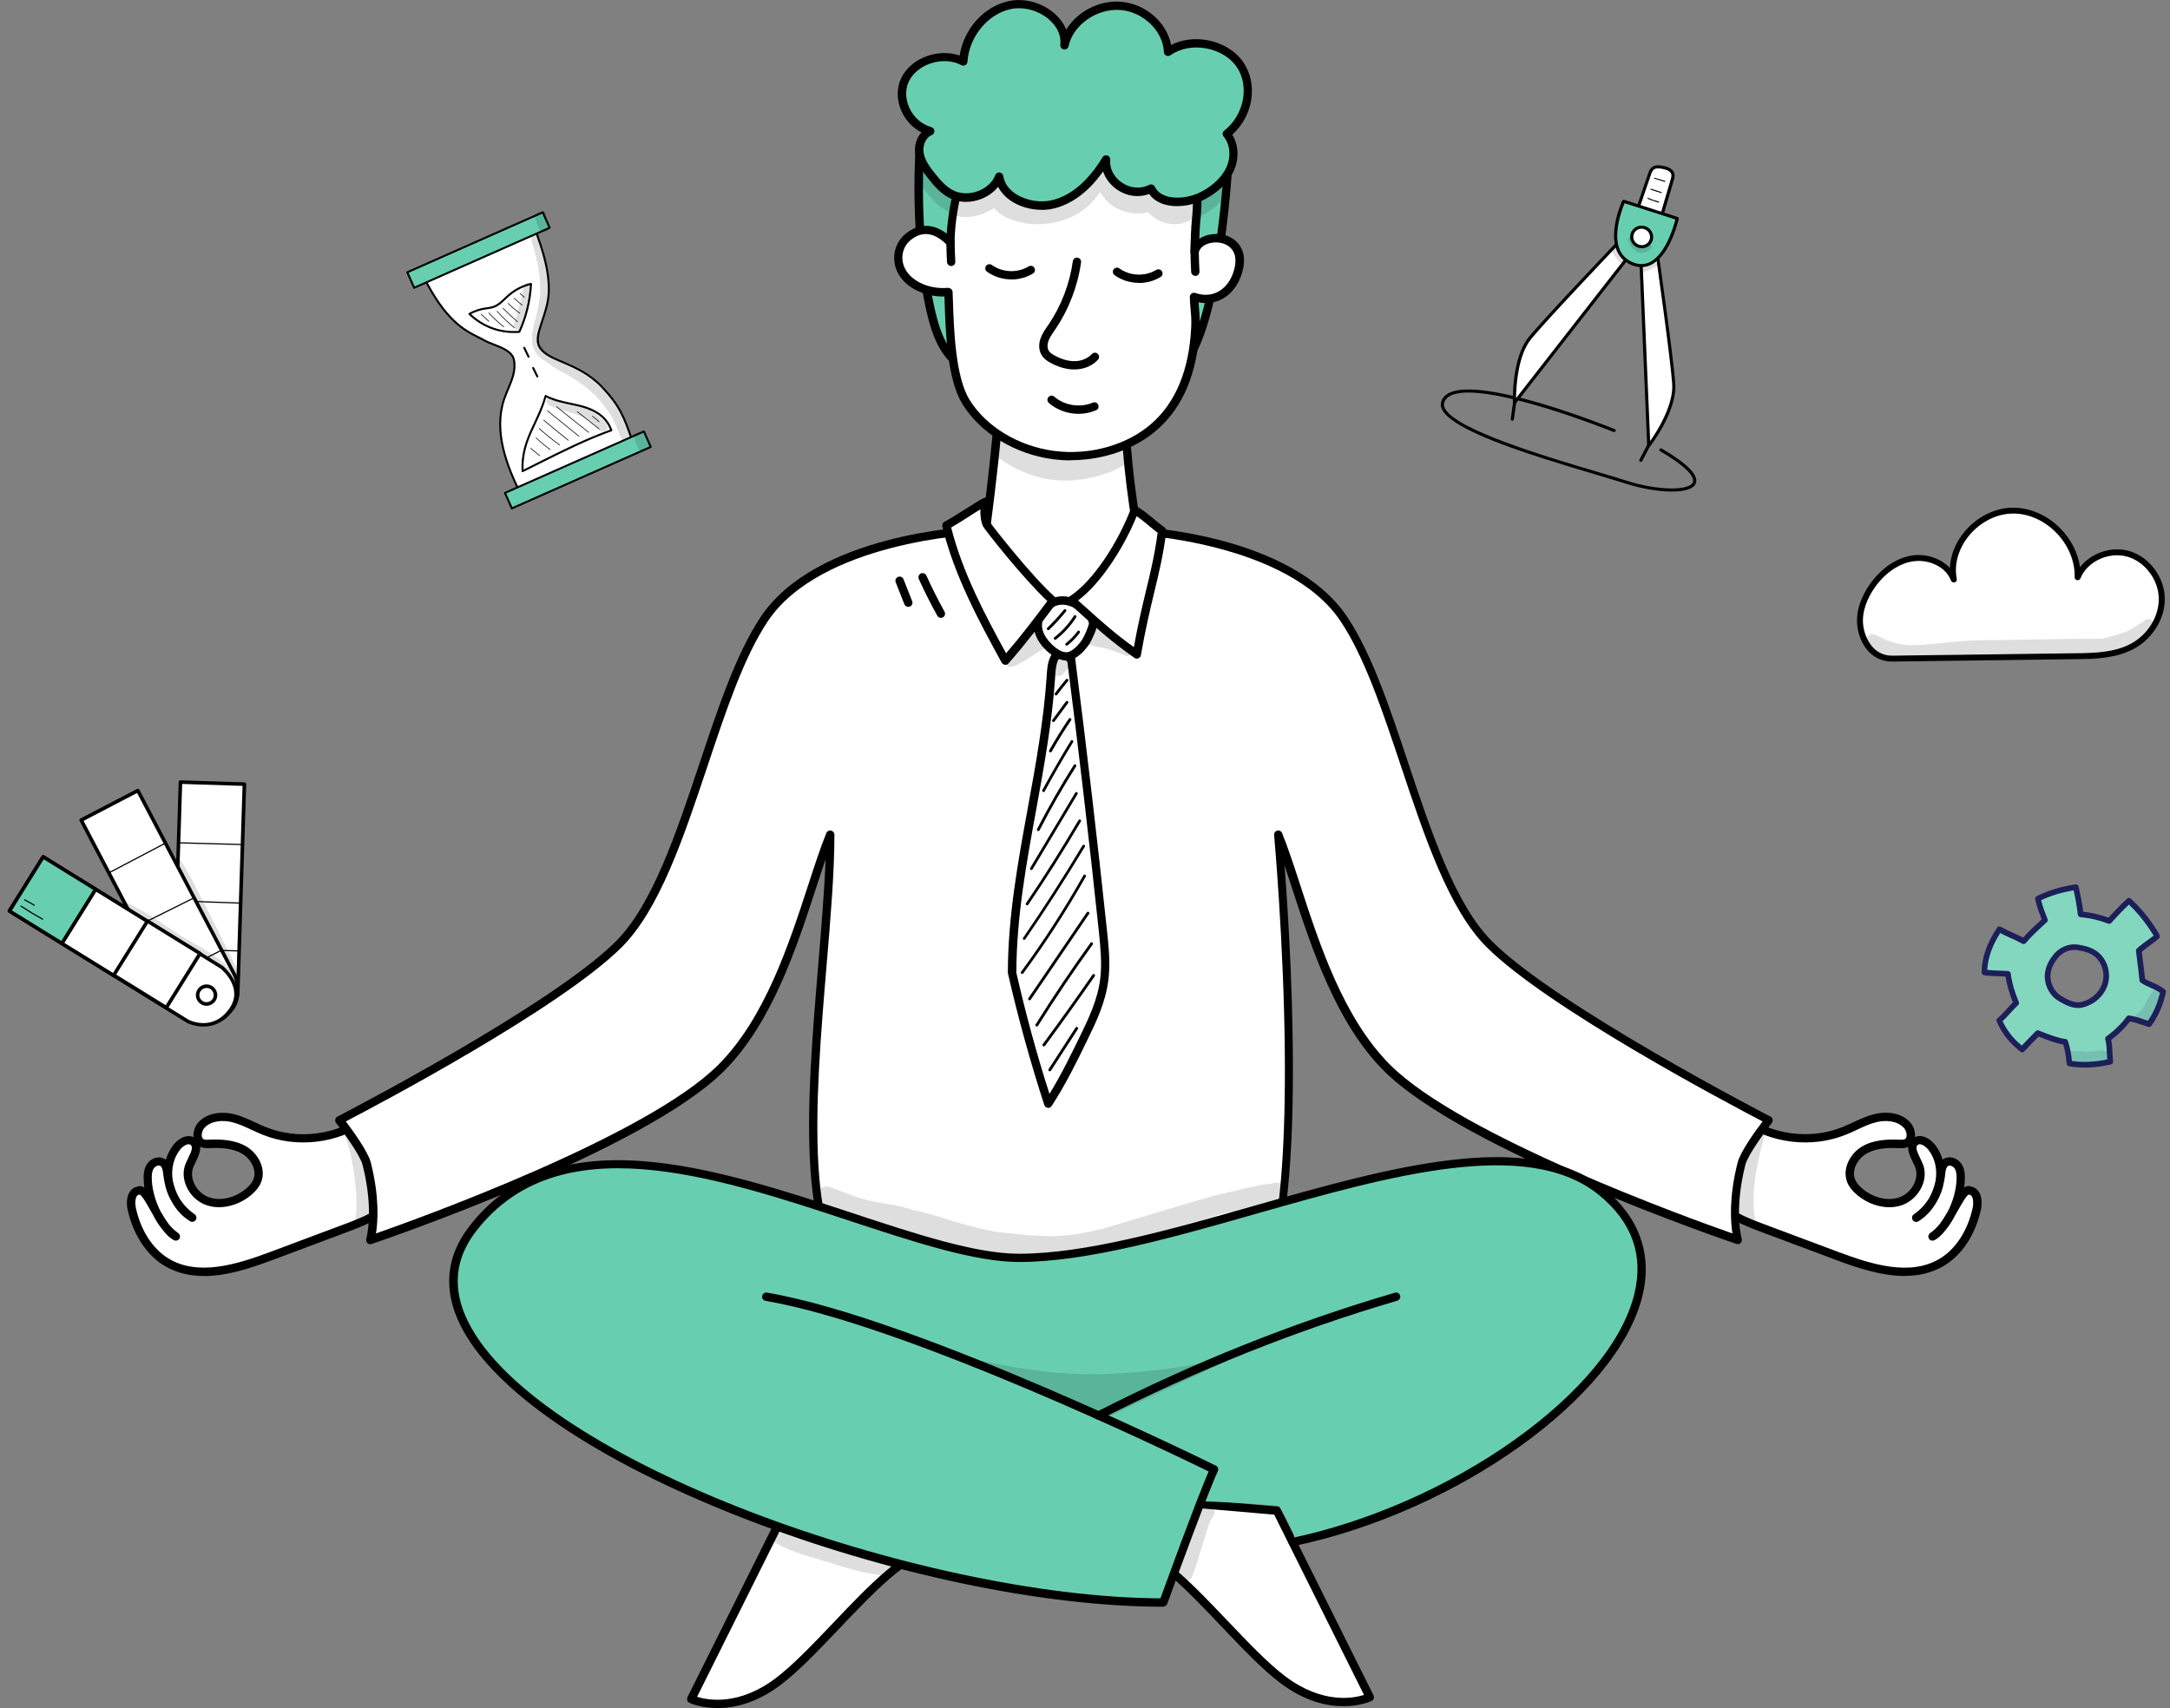
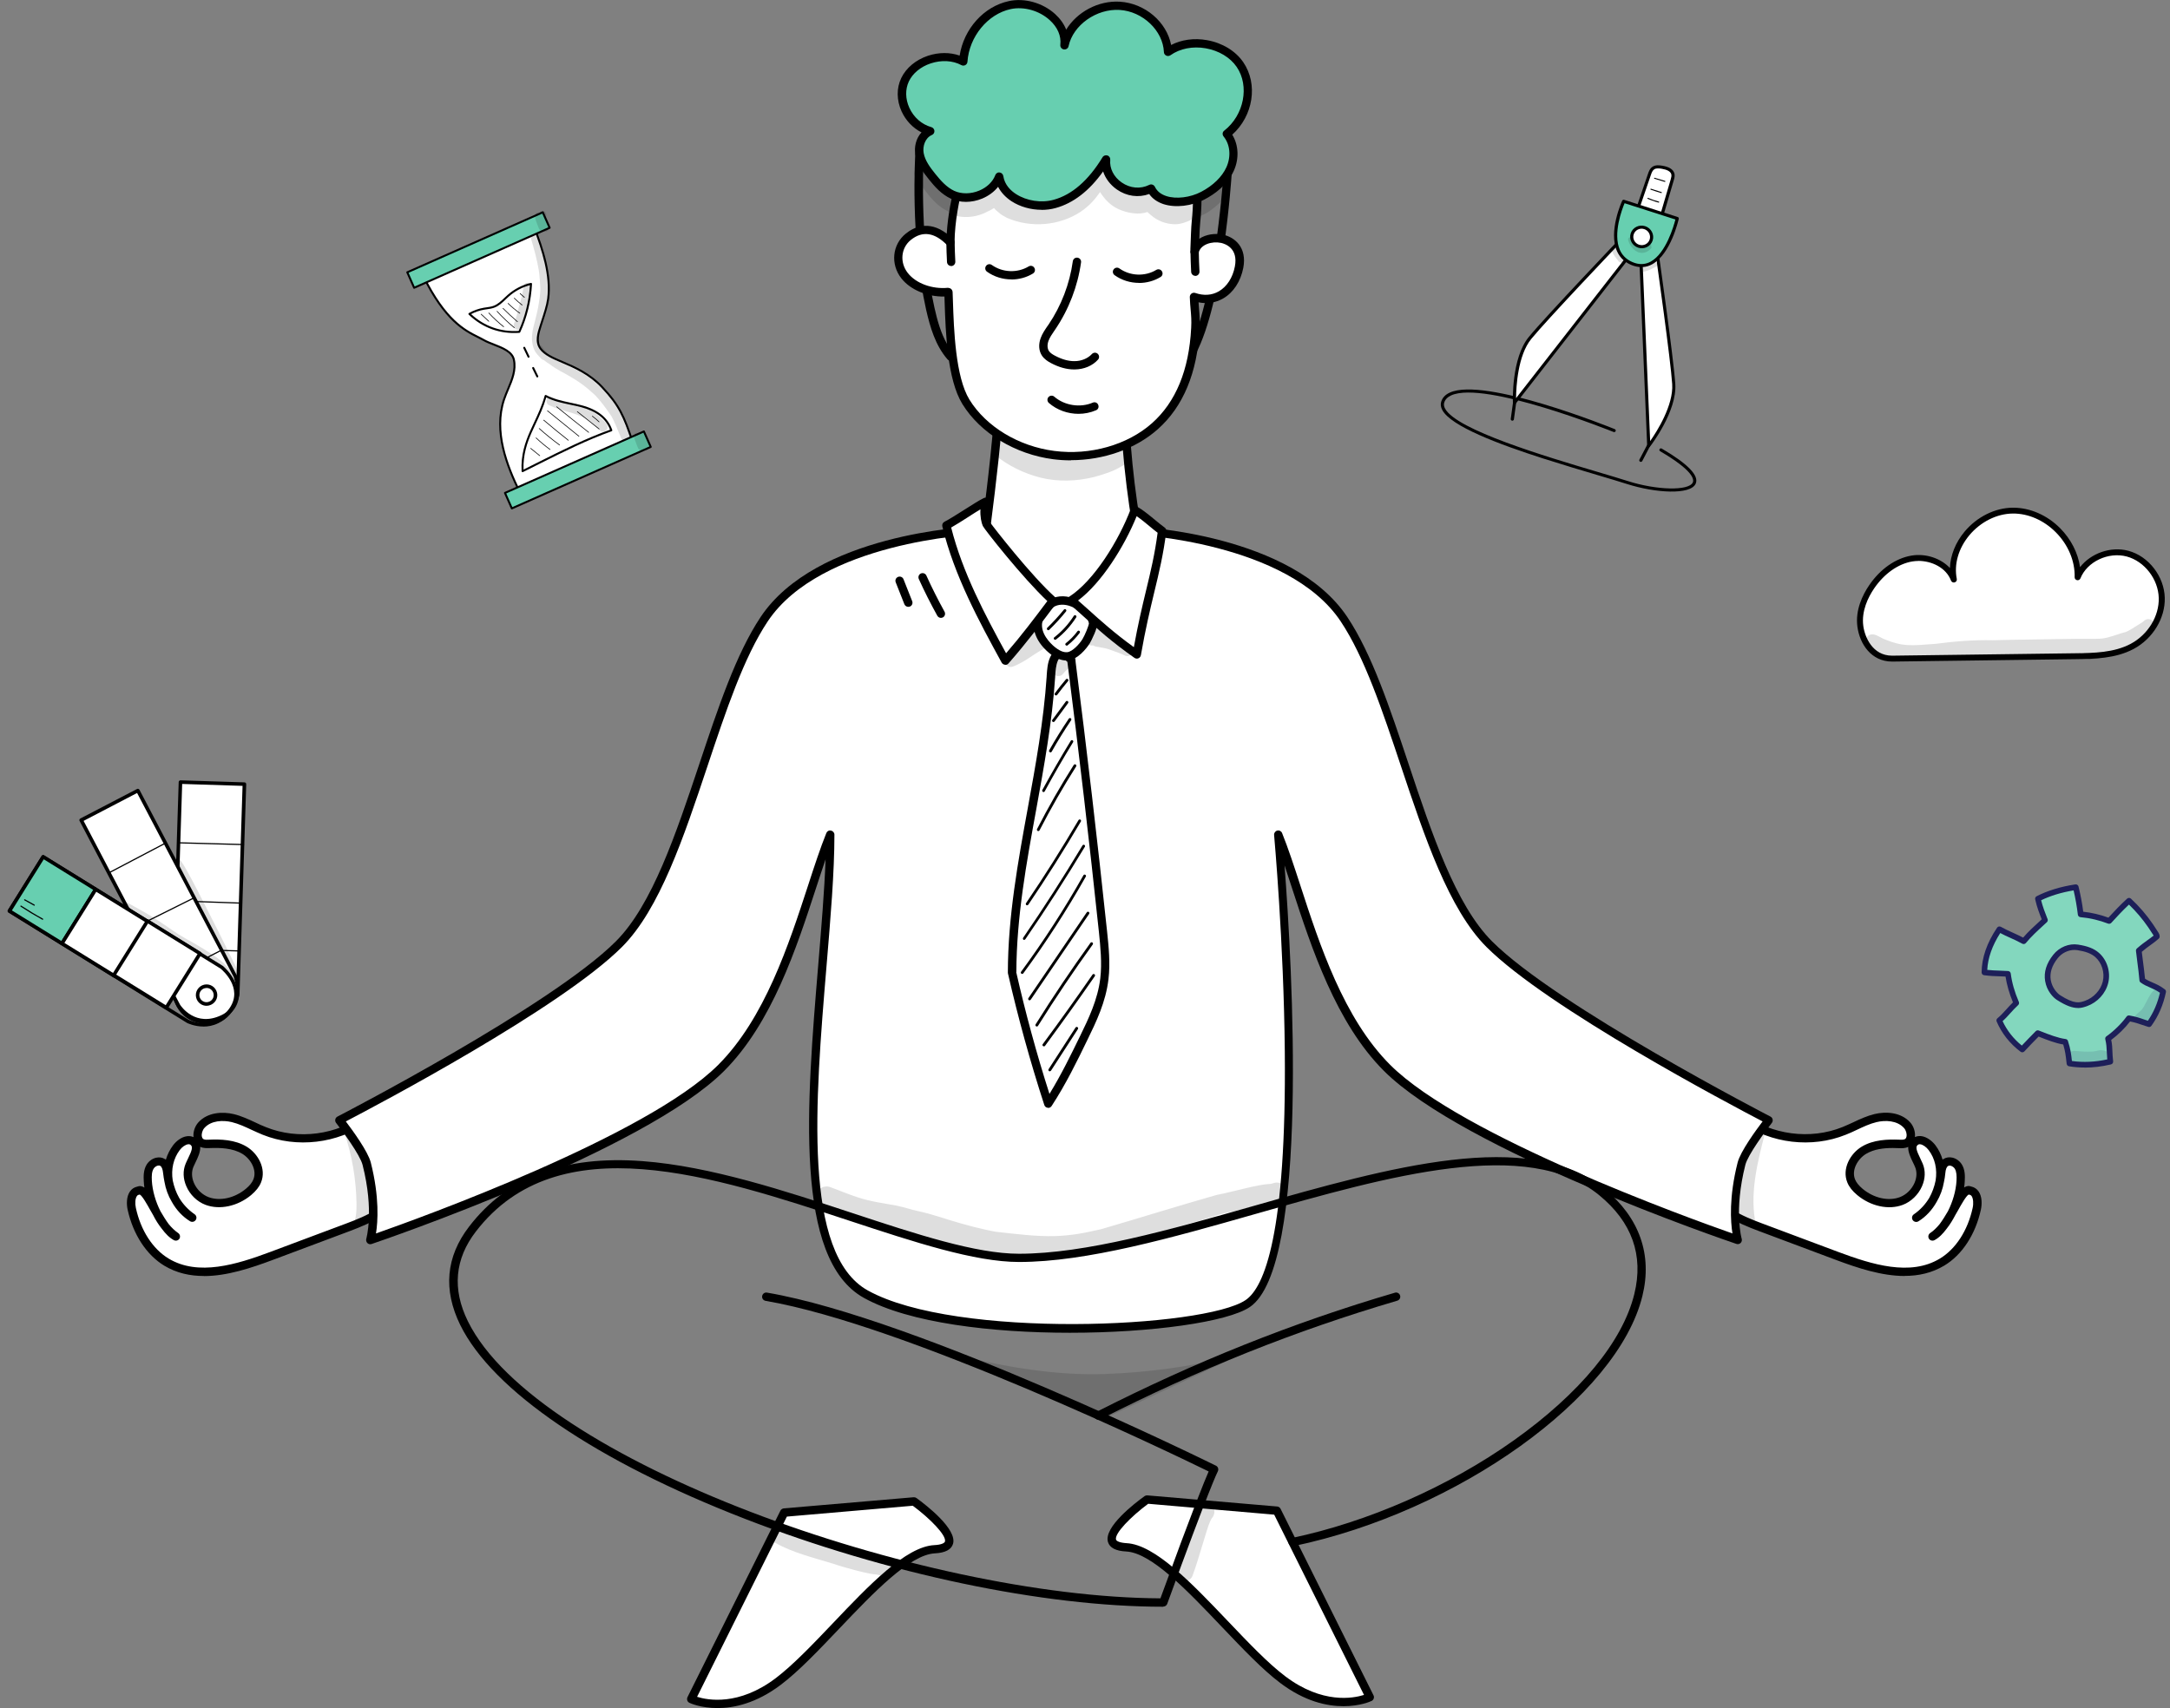
<svg xmlns="http://www.w3.org/2000/svg" width="282" height="222" viewBox="0 0 282 222" fill="none">
  <rect x="0" y="0" width="282" height="222" fill="#808080" stroke="none" />
  <path d="M47.757 145.213C43.994 148.048 38.721 148.743 34.352 146.989C32.984 146.437 31.704 145.665 30.27 145.323C28.835 144.981 27.147 145.158 26.165 146.25C25.57 146.923 25.437 148.18 26.254 148.577C26.552 148.721 26.893 148.699 27.224 148.688C28.791 148.621 30.435 148.71 31.781 149.515C33.127 150.32 34.032 152.052 33.436 153.497C33.204 154.071 32.774 154.534 32.3 154.931C30.821 156.167 28.725 156.784 26.927 156.112C25.128 155.439 23.904 153.254 24.643 151.478C25.073 150.442 26.011 149.118 25.139 148.412C24.466 147.86 23.462 148.489 22.933 149.184C20.881 151.931 21.84 156.112 25.007 158.296C22.966 157.049 21.995 154.7 21.774 152.471C21.719 151.953 21.598 151.379 21.157 151.103C20.616 150.772 19.855 151.103 19.535 151.655C19.215 152.207 19.204 152.879 19.248 153.519C19.402 156.167 20.903 159.377 22.9 160.722C20.682 159.542 19.215 154.17 17.99 154.766C17.063 154.92 16.942 156.211 17.152 157.137C17.758 159.906 19.237 162.598 21.664 164.065C25.713 166.503 30.898 164.903 35.334 163.249C38.666 162.002 41.986 160.756 45.318 159.509C47.955 158.527 50.879 157.259 51.872 154.622C52.534 152.846 52.114 150.806 51.199 149.14C50.283 147.474 48.904 146.128 47.79 145.235L47.757 145.213Z" fill="white" />
  <path d="M26.485 165.841C24.687 165.841 22.954 165.466 21.355 164.506C19.038 163.105 17.306 160.458 16.589 157.237C16.434 156.531 16.423 155.538 16.875 154.876C17.096 154.545 17.416 154.324 17.802 154.236C18.144 154.093 18.464 154.148 18.762 154.347C18.729 154.082 18.696 153.817 18.685 153.552C18.641 152.813 18.652 152.052 19.049 151.379C19.314 150.938 19.766 150.596 20.262 150.475C20.682 150.375 21.09 150.431 21.421 150.64C21.465 150.673 21.509 150.695 21.553 150.728C21.752 150.055 22.072 149.416 22.491 148.853C22.877 148.346 23.55 147.761 24.323 147.673C24.62 147.64 24.896 147.673 25.15 147.794C25.073 147.143 25.316 146.404 25.757 145.897C26.959 144.551 28.934 144.452 30.391 144.805C31.384 145.047 32.299 145.478 33.182 145.886C33.623 146.095 34.087 146.316 34.55 146.492C38.753 148.191 43.806 147.518 47.425 144.794C47.624 144.65 47.889 144.65 48.087 144.794C48.948 145.478 50.559 146.923 51.64 148.853C52.754 150.861 53.008 153.023 52.346 154.788C51.287 157.612 48.242 158.958 45.483 159.994L35.499 163.734C32.619 164.815 29.486 165.852 26.496 165.852L26.485 165.841ZM18.166 155.251C18.166 155.251 18.089 155.273 18.056 155.284C17.935 155.306 17.846 155.361 17.78 155.472C17.57 155.781 17.526 156.409 17.659 157.005C18.299 159.939 19.854 162.333 21.917 163.58C25.768 165.896 30.744 164.352 35.113 162.719L45.097 158.98C47.646 158.031 50.426 156.806 51.331 154.413C51.882 152.946 51.651 151.114 50.691 149.383C49.83 147.827 48.573 146.603 47.734 145.897C43.851 148.632 38.566 149.261 34.142 147.485C33.656 147.287 33.182 147.066 32.718 146.856C31.847 146.448 31.02 146.062 30.126 145.842C28.978 145.566 27.434 145.621 26.562 146.603C26.297 146.901 26.165 147.364 26.231 147.717C26.286 147.982 26.43 148.048 26.474 148.07C26.651 148.147 26.904 148.147 27.18 148.125C28.647 148.059 30.523 148.114 32.045 149.03C33.535 149.923 34.649 151.909 33.921 153.685C33.689 154.258 33.259 154.799 32.63 155.328C30.876 156.784 28.559 157.281 26.717 156.597C25.624 156.189 24.687 155.284 24.212 154.17C23.782 153.188 23.749 152.151 24.124 151.247C24.212 151.026 24.323 150.806 24.433 150.574C24.929 149.559 25.095 149.063 24.775 148.809C24.709 148.754 24.62 148.699 24.444 148.721C24.102 148.765 23.65 149.074 23.352 149.482C22.535 150.574 22.215 151.975 22.447 153.431C22.623 154.258 22.899 155.008 23.274 155.67C23.771 156.509 24.466 157.248 25.293 157.821C25.536 157.987 25.602 158.318 25.437 158.56C25.271 158.803 24.951 158.88 24.698 158.726C23.727 158.13 22.921 157.27 22.326 156.2C21.851 155.406 21.531 154.523 21.377 153.618C21.3 153.254 21.244 152.879 21.2 152.493C21.145 151.964 21.024 151.655 20.836 151.534C20.726 151.467 20.593 151.478 20.494 151.501C20.285 151.556 20.064 151.71 19.954 151.909C19.722 152.295 19.7 152.813 19.733 153.464C19.81 154.777 20.229 156.189 20.847 157.413C21.178 157.987 21.542 158.582 21.917 159.09C22.304 159.564 22.723 159.961 23.153 160.259C23.396 160.425 23.462 160.745 23.319 160.987C23.175 161.23 22.855 161.318 22.601 161.186C22.017 160.877 21.498 160.336 21.024 159.697C20.605 159.167 20.218 158.571 19.898 157.921C19.788 157.722 19.667 157.523 19.556 157.325C19.126 156.553 18.475 155.394 18.155 155.251H18.166ZM26.022 149.063C26.055 149.736 25.702 150.464 25.415 151.059C25.316 151.269 25.216 151.478 25.128 151.677C24.874 152.306 24.896 153.045 25.205 153.751C25.569 154.6 26.286 155.284 27.103 155.593C28.581 156.145 30.49 155.725 31.946 154.512C32.443 154.104 32.763 153.696 32.928 153.288C33.425 152.074 32.575 150.618 31.494 149.967C30.225 149.206 28.625 149.162 27.235 149.217C26.871 149.228 26.43 149.25 26.022 149.052V149.063Z" fill="black" />
-   <path d="M123.54 46.352C122.051 44.632 121.378 42.348 120.881 40.12C118.796 30.821 119.491 19.988 119.491 19.988C119.491 19.988 122.117 18.4 123.077 17.716C124.765 16.503 126.486 15.311 128.406 14.517C133.029 12.598 138.247 13.127 143.212 13.734C145.981 14.076 148.761 14.44 151.453 15.179C152.91 15.576 154.366 16.116 155.513 17.098C157.367 18.698 159.518 22.614 159.518 22.614C159.518 22.614 158.481 39.039 154.896 45.757C154.576 46.352 154.234 46.948 153.781 47.445C153.163 48.129 152.358 48.625 151.519 49.033C147.857 50.82 143.598 51.041 139.549 50.599C137.861 50.412 136.162 50.114 134.606 49.441C133.702 49.044 132.841 48.537 131.903 48.217C129.884 47.533 127.589 47.798 125.67 46.893C123.728 45.977 122.492 44.003 123.529 46.364L123.54 46.352Z" fill="#67CFB0" />
  <path d="M142.958 51.328C141.843 51.328 140.696 51.261 139.493 51.129C138.048 50.974 136.161 50.688 134.396 49.927C134.032 49.772 133.679 49.596 133.337 49.419C132.796 49.154 132.278 48.89 131.737 48.713C130.888 48.426 129.983 48.316 129.034 48.206C127.832 48.062 126.585 47.908 125.449 47.367C124.93 47.125 124.456 46.805 124.058 46.507C124.025 46.628 123.948 46.739 123.827 46.805C123.606 46.948 123.308 46.904 123.132 46.706C121.554 44.885 120.87 42.525 120.351 40.241C118.266 30.975 118.939 20.066 118.95 19.955C118.961 19.779 119.061 19.613 119.215 19.525C119.237 19.514 121.83 17.936 122.757 17.275C124.411 16.083 126.199 14.848 128.196 14.021C132.785 12.112 137.949 12.542 143.278 13.204C146.267 13.568 148.97 13.932 151.596 14.66C152.909 15.024 154.575 15.576 155.866 16.69C157.775 18.334 159.904 22.183 159.992 22.349C160.036 22.437 160.069 22.537 160.058 22.647C160.014 23.32 158.966 39.271 155.38 46.011C155.072 46.584 154.707 47.246 154.2 47.809C153.615 48.448 152.854 49 151.773 49.518C149.29 50.721 146.345 51.328 142.969 51.328H142.958ZM123.198 44.687C123.485 44.687 123.783 44.929 124.158 45.216C124.599 45.569 125.206 46.055 125.912 46.386C126.905 46.849 127.997 46.981 129.167 47.125C130.138 47.246 131.13 47.367 132.09 47.687C132.697 47.897 133.271 48.173 133.822 48.448C134.153 48.614 134.495 48.779 134.837 48.923C136.47 49.629 138.247 49.894 139.626 50.037C144.27 50.544 148.198 50.037 151.309 48.526C152.258 48.062 152.92 47.599 153.406 47.059C153.836 46.584 154.167 45.989 154.443 45.47C157.742 39.282 158.867 24.412 158.988 22.713C158.591 22.018 156.749 18.841 155.182 17.484C154.057 16.514 152.6 16.028 151.331 15.675C148.772 14.969 146.113 14.605 143.167 14.252C137.783 13.59 132.984 13.193 128.626 14.991C126.739 15.774 125.007 16.966 123.408 18.124C122.613 18.698 120.716 19.856 120.031 20.275C119.943 22.029 119.568 31.681 121.433 39.977C121.797 41.598 122.249 43.264 123.065 44.687C123.121 44.665 123.165 44.665 123.22 44.665L123.198 44.687Z" fill="black" />
  <path d="M226.255 145.213C230.017 148.048 235.291 148.743 239.66 146.989C241.028 146.437 242.307 145.665 243.742 145.323C245.176 144.981 246.864 145.158 247.846 146.25C248.442 146.923 248.574 148.18 247.758 148.577C247.46 148.721 247.118 148.699 246.787 148.688C245.22 148.621 243.576 148.71 242.23 149.515C240.884 150.32 239.98 152.052 240.575 153.497C240.807 154.071 241.237 154.534 241.712 154.931C243.19 156.167 245.286 156.784 247.085 156.112C248.883 155.439 250.108 153.254 249.368 151.478C248.938 150.442 248 149.118 248.872 148.412C249.545 147.86 250.549 148.489 251.079 149.184C253.131 151.931 252.171 156.112 249.004 158.296C251.045 157.049 252.016 154.7 252.237 152.471C252.292 151.953 252.413 151.379 252.855 151.103C253.395 150.772 254.157 151.103 254.477 151.655C254.797 152.207 254.808 152.879 254.763 153.519C254.609 156.167 253.109 159.377 251.112 160.722C253.329 159.542 254.797 154.17 256.021 154.766C256.948 154.92 257.069 156.211 256.86 157.137C256.253 159.906 254.774 162.598 252.347 164.065C248.298 166.503 243.113 164.903 238.678 163.249C235.346 162.002 232.025 160.756 228.693 159.509C226.056 158.527 223.132 157.259 222.14 154.622C221.478 152.846 221.897 150.806 222.813 149.14C223.728 147.474 225.107 146.128 226.222 145.235L226.255 145.213Z" fill="white" />
  <path d="M247.515 165.841C244.525 165.841 241.392 164.804 238.512 163.723L228.528 159.983C225.759 158.946 222.725 157.612 221.654 154.777C220.992 153.012 221.246 150.85 222.36 148.842C223.431 146.901 225.041 145.467 225.913 144.783C226.101 144.628 226.376 144.628 226.575 144.783C230.194 147.507 235.247 148.18 239.45 146.481C239.903 146.294 240.366 146.084 240.818 145.875C241.701 145.456 242.617 145.036 243.61 144.794C245.066 144.441 247.041 144.54 248.243 145.886C248.696 146.393 248.927 147.132 248.85 147.783C249.104 147.673 249.38 147.629 249.678 147.662C250.439 147.761 251.123 148.335 251.509 148.842C251.939 149.405 252.248 150.044 252.447 150.717C252.491 150.684 252.535 150.651 252.579 150.629C252.921 150.419 253.329 150.364 253.749 150.464C254.245 150.585 254.698 150.927 254.962 151.368C255.36 152.03 255.371 152.802 255.326 153.541C255.315 153.806 255.282 154.071 255.249 154.336C255.547 154.137 255.856 154.082 256.209 154.225C256.584 154.313 256.904 154.523 257.136 154.865C257.588 155.527 257.577 156.52 257.423 157.226C256.717 160.447 254.984 163.105 252.657 164.495C251.057 165.455 249.314 165.83 247.526 165.83L247.515 165.841ZM226.277 145.897C225.439 146.603 224.181 147.816 223.32 149.383C222.361 151.114 222.129 152.946 222.68 154.413C223.585 156.817 226.365 158.031 228.914 158.98L238.899 162.719C243.268 164.352 248.243 165.907 252.094 163.58C254.157 162.333 255.713 159.939 256.352 157.005C256.485 156.409 256.43 155.781 256.231 155.472C256.154 155.361 256.066 155.306 255.955 155.284C255.922 155.284 255.878 155.273 255.845 155.251C255.525 155.394 254.874 156.553 254.444 157.325C254.333 157.523 254.223 157.722 254.102 157.921C253.771 158.56 253.396 159.167 252.976 159.697C252.502 160.336 251.983 160.877 251.388 161.186C251.134 161.318 250.814 161.23 250.671 160.987C250.527 160.745 250.593 160.425 250.836 160.259C251.266 159.972 251.686 159.564 252.072 159.09C252.447 158.582 252.811 157.998 253.142 157.424C253.76 156.2 254.179 154.799 254.256 153.475C254.289 152.824 254.267 152.317 254.047 151.92C253.936 151.732 253.716 151.567 253.506 151.512C253.418 151.489 253.285 151.478 253.164 151.545C252.965 151.666 252.844 151.975 252.8 152.504C252.767 152.89 252.701 153.265 252.623 153.63C252.469 154.534 252.149 155.417 251.675 156.211C251.079 157.27 250.273 158.141 249.303 158.737C249.049 158.891 248.729 158.814 248.563 158.571C248.409 158.329 248.464 157.998 248.707 157.832C249.545 157.259 250.229 156.509 250.726 155.67C251.09 155.008 251.377 154.258 251.542 153.431C251.774 151.975 251.465 150.574 250.638 149.482C250.329 149.074 249.887 148.765 249.545 148.721C249.369 148.699 249.28 148.754 249.214 148.809C248.894 149.063 249.06 149.559 249.556 150.574C249.667 150.806 249.777 151.037 249.865 151.247C250.24 152.151 250.207 153.188 249.777 154.17C249.292 155.284 248.354 156.189 247.273 156.597C245.43 157.292 243.113 156.784 241.359 155.328C240.719 154.799 240.3 154.258 240.068 153.685C239.34 151.909 240.454 149.923 241.944 149.03C243.466 148.114 245.342 148.07 246.798 148.125C247.085 148.136 247.339 148.147 247.515 148.07C247.559 148.048 247.714 147.982 247.758 147.717C247.824 147.364 247.692 146.89 247.427 146.603C246.544 145.621 245 145.566 243.863 145.842C242.981 146.051 242.153 146.448 241.282 146.856C240.818 147.077 240.344 147.298 239.858 147.485C235.445 149.261 230.161 148.632 226.266 145.897H226.277ZM245.982 149.206C244.79 149.206 243.543 149.349 242.506 149.967C241.425 150.618 240.576 152.063 241.072 153.288C241.238 153.696 241.558 154.093 242.054 154.512C243.51 155.725 245.408 156.156 246.897 155.593C247.714 155.284 248.42 154.6 248.795 153.751C249.104 153.034 249.137 152.306 248.872 151.677C248.795 151.478 248.685 151.269 248.585 151.059C248.299 150.464 247.946 149.736 247.979 149.063C247.57 149.261 247.129 149.239 246.776 149.228C246.522 149.228 246.257 149.206 245.982 149.206V149.206Z" fill="black" />
  <path d="M166.115 108.49C169.205 116.091 172.106 130.63 180.293 138.815C190.707 149.228 225.88 161.164 225.88 161.164C225.88 161.164 224.766 157.512 226.354 151.247C226.785 149.559 229.896 145.599 229.896 145.599C229.896 145.599 202.171 131.314 193.565 122.72C184.97 114.127 181.826 91.194 174.699 80.494C167.572 69.793 147.282 68.955 147.282 68.955H126.739C126.739 68.955 106.45 69.793 99.323 80.494C92.196 91.194 89.051 114.127 80.457 122.72C71.862 131.314 44.126 145.599 44.126 145.599C44.126 145.599 47.237 149.57 47.667 151.247C49.256 157.512 48.142 161.164 48.142 161.164C48.142 161.164 83.314 149.228 93.729 138.815C101.916 130.63 104.817 116.091 107.906 108.49C107.906 127.089 100.603 161.594 112.54 168.213C124.478 174.831 156.76 173.099 162.199 169.426C171.179 163.359 166.137 108.479 166.137 108.479L166.115 108.49Z" fill="white" />
  <path d="M139.074 173.221C128.923 173.221 118.144 171.952 112.264 168.687C103.14 163.624 104.839 143.36 106.328 125.478C106.737 120.547 107.134 115.826 107.288 111.689C106.88 112.87 106.472 114.138 106.042 115.44C103.493 123.25 100.327 132.968 94.093 139.201C83.711 149.581 49.741 161.197 48.296 161.682C48.097 161.748 47.888 161.704 47.744 161.561C47.601 161.417 47.546 161.208 47.601 161.009C47.601 160.976 48.649 157.402 47.115 151.39C46.785 150.1 44.523 147.022 43.673 145.941C43.574 145.808 43.541 145.654 43.574 145.489C43.607 145.334 43.706 145.202 43.85 145.125C44.126 144.981 71.608 130.784 80.037 122.345C84.759 117.624 87.859 108.325 90.871 99.324C93.332 91.944 95.66 84.983 98.837 80.207C106.03 69.396 125.834 68.459 126.673 68.426H147.238C148.098 68.459 167.902 69.396 175.096 80.207C178.273 84.983 180.601 91.944 183.061 99.324C186.062 108.325 189.173 117.624 193.896 122.345C202.336 130.784 229.807 144.981 230.083 145.125C230.226 145.202 230.326 145.334 230.359 145.489C230.392 145.643 230.359 145.808 230.26 145.941C229.41 147.022 227.148 150.1 226.817 151.39C225.295 157.413 226.332 160.976 226.343 161.009C226.398 161.208 226.343 161.417 226.2 161.55C226.056 161.693 225.846 161.737 225.648 161.671C224.203 161.186 190.244 149.57 179.851 139.19C173.617 132.957 170.451 123.239 167.902 115.429C167.571 114.414 167.251 113.421 166.931 112.473C167.913 125.39 170.208 164.627 162.419 169.878C159.528 171.831 149.621 173.221 139.007 173.221H139.074ZM107.895 107.95C107.895 107.95 107.961 107.95 107.994 107.95C108.248 108.005 108.436 108.226 108.436 108.479C108.436 113.355 107.939 119.279 107.41 125.555C105.942 143.106 104.276 163.006 112.783 167.727C124.246 174.081 156.505 172.592 161.867 168.974C164.317 167.319 167.185 160.369 166.965 136.686C166.832 122.401 165.585 108.667 165.574 108.524C165.552 108.259 165.729 108.016 165.983 107.95C166.247 107.884 166.512 108.027 166.611 108.27C167.384 110.178 168.167 112.561 168.984 115.076C171.488 122.776 174.61 132.362 180.667 138.407C189.946 147.684 219.58 158.362 225.14 160.314C224.898 158.803 224.666 155.615 225.813 151.092C226.177 149.658 228.163 146.934 229.057 145.753C224.931 143.602 201.144 131.049 193.167 123.073C188.269 118.176 185.124 108.744 182.079 99.632C179.641 92.33 177.335 85.424 174.235 80.769C167.351 70.422 147.448 69.474 147.249 69.474H126.728C126.551 69.474 106.648 70.422 99.764 80.769C96.664 85.424 94.358 92.33 91.92 99.632C88.874 108.755 85.73 118.176 80.832 123.073C72.855 131.049 49.068 143.602 44.942 145.753C45.825 146.923 47.822 149.658 48.186 151.092C49.333 155.626 49.101 158.803 48.859 160.314C54.419 158.362 84.053 147.684 93.332 138.407C99.378 132.362 102.5 122.776 105.015 115.076C105.832 112.561 106.615 110.178 107.388 108.27C107.476 108.06 107.674 107.928 107.884 107.928L107.895 107.95Z" fill="black" />
  <path d="M146.124 52.773C146.356 59.557 147.183 66.319 148.584 72.959C148.706 73.511 148.816 74.096 148.662 74.636C148.496 75.199 148.066 75.629 147.635 76.015C144.646 78.684 140.663 80.383 136.658 80.097C132.664 79.799 128.758 77.284 127.622 73.125C128.229 67.4 129.52 59.347 129.983 50.258C135.036 51.46 140.221 52.122 146.124 52.773V52.773Z" fill="white" />
  <path d="M137.552 80.67C137.243 80.67 136.923 80.659 136.614 80.637C132.035 80.295 128.207 77.339 127.092 73.268C127.07 73.202 127.07 73.136 127.081 73.07C127.258 71.393 127.501 69.496 127.743 67.488C128.35 62.656 129.1 56.645 129.431 50.224C129.431 50.059 129.52 49.916 129.652 49.816C129.784 49.717 129.95 49.684 130.104 49.728C134.937 50.875 139.835 51.537 146.179 52.232C146.444 52.265 146.654 52.486 146.665 52.751C146.896 59.49 147.724 66.252 149.114 72.849C149.235 73.445 149.379 74.118 149.18 74.791C148.981 75.463 148.496 75.971 147.989 76.423C144.932 79.148 141.17 80.67 137.552 80.67ZM128.163 73.081C129.343 77.206 133.282 79.313 136.691 79.567C140.299 79.832 144.16 78.398 147.271 75.629C147.624 75.309 148.011 74.945 148.143 74.504C148.264 74.085 148.154 73.577 148.055 73.092C146.687 66.584 145.859 59.921 145.605 53.28C139.714 52.629 135.047 52 130.491 50.953C130.138 57.163 129.42 62.965 128.825 67.642C128.582 69.606 128.35 71.459 128.174 73.092L128.163 73.081Z" fill="black" />
  <path d="M155.414 28.813C155.314 29.674 155.27 31.869 155.237 32.74C155.877 30.049 161.879 30.203 161.007 34.737C160.434 37.704 158.039 39.612 155.16 38.598C155.215 40.252 155.425 41.014 155.336 42.668C155.094 47.279 153.803 52.089 150.074 55.409C146.786 58.332 141.733 59.766 136.945 59.148C132.157 58.531 127.765 55.861 125.515 52.221C123.408 48.801 123.396 41.587 123.253 37.969C121.102 38.178 118.763 37.373 117.549 35.829C116.335 34.285 116.479 32.034 118.035 30.777C119.59 29.519 121.488 29.42 123.518 31.538C123.54 28.57 124.213 25.702 124.511 24.39C125.327 20.816 125.702 15.466 128.306 14.076C129.773 13.281 132.818 12.697 134.529 12.355C137.474 11.77 141.413 13.833 144.447 13.998C147.481 14.164 150.515 15.785 152.876 17.451C155.7 19.437 155.778 25.371 155.403 28.813H155.414Z" fill="white" />
  <path d="M139.184 59.832C138.412 59.832 137.64 59.788 136.879 59.689C131.925 59.049 127.39 56.291 125.062 52.508C123.099 49.309 122.889 43.242 122.757 39.215C122.757 38.984 122.746 38.763 122.735 38.542C120.517 38.587 118.299 37.671 117.13 36.171C115.696 34.34 115.949 31.791 117.704 30.369C118.719 29.541 120.682 28.57 123.032 30.369C123.187 27.853 123.705 25.559 123.981 24.368L124.003 24.279C124.169 23.551 124.323 22.746 124.478 21.897C125.084 18.587 125.78 14.837 128.074 13.601C129.564 12.807 132.499 12.222 134.253 11.869L134.451 11.825C136.316 11.45 138.478 12.046 140.563 12.63C141.987 13.028 143.322 13.392 144.513 13.458C147.139 13.601 150.074 14.793 153.229 16.999C156.815 19.503 156.153 27.324 155.976 28.857C155.921 29.32 155.888 30.203 155.855 31.03C156.715 30.457 157.907 30.28 158.944 30.501C160.467 30.832 162.077 32.156 161.57 34.814C161.228 36.579 160.279 38.035 158.944 38.796C157.973 39.348 156.892 39.524 155.756 39.293C155.778 39.602 155.8 39.888 155.822 40.164C155.888 40.914 155.943 41.631 155.899 42.679C155.601 48.437 153.77 52.85 150.449 55.795C147.569 58.354 143.41 59.81 139.195 59.81L139.184 59.832ZM123.253 37.428C123.385 37.428 123.507 37.472 123.606 37.561C123.716 37.66 123.783 37.803 123.794 37.947C123.805 38.322 123.827 38.73 123.838 39.171C123.959 42.845 124.169 48.978 125.978 51.934C128.141 55.453 132.377 58.012 137.011 58.608C141.656 59.215 146.521 57.836 149.71 55.001C152.799 52.254 154.52 48.095 154.796 42.635C154.851 41.664 154.796 41.014 154.73 40.274C154.685 39.778 154.641 39.27 154.619 38.609C154.619 38.432 154.696 38.267 154.84 38.156C154.983 38.046 155.171 38.024 155.336 38.079C156.429 38.454 157.477 38.388 158.381 37.87C159.441 37.263 160.202 36.083 160.478 34.627C160.93 32.255 159.22 31.692 158.69 31.571C157.488 31.317 156.02 31.769 155.767 32.85C155.7 33.115 155.447 33.303 155.171 33.259C154.895 33.225 154.696 32.983 154.696 32.707V32.354C154.741 31.295 154.785 29.519 154.873 28.736C155.303 24.776 154.972 19.547 152.578 17.881C149.588 15.785 146.852 14.66 144.425 14.528C143.123 14.462 141.656 14.054 140.255 13.656C138.291 13.116 136.261 12.542 134.639 12.873L134.44 12.917C132.741 13.259 129.906 13.822 128.56 14.55C126.728 15.532 126.088 19.017 125.515 22.084C125.36 22.945 125.206 23.761 125.029 24.511L125.007 24.599C124.698 25.934 124.069 28.692 124.047 31.538C124.047 31.758 123.915 31.957 123.705 32.034C123.496 32.111 123.264 32.067 123.121 31.902C121.488 30.203 119.888 29.96 118.366 31.185C117.075 32.222 116.898 34.108 117.968 35.476C119.027 36.833 121.124 37.605 123.187 37.406C123.209 37.406 123.22 37.406 123.242 37.406L123.253 37.428Z" fill="black" />
  <path d="M140.166 53.787C138.765 53.787 137.375 53.302 136.305 52.375C136.084 52.177 136.051 51.835 136.25 51.614C136.448 51.383 136.79 51.361 137.011 51.559C138.346 52.717 140.398 53.026 142.009 52.331C142.285 52.21 142.605 52.331 142.715 52.618C142.836 52.894 142.715 53.214 142.428 53.324C141.711 53.633 140.928 53.787 140.144 53.787H140.166Z" fill="black" />
  <path d="M148.021 36.767C146.907 36.767 145.782 36.436 144.844 35.763C144.601 35.586 144.546 35.255 144.723 35.013C144.899 34.77 145.23 34.715 145.473 34.891C146.874 35.884 148.794 35.961 150.261 35.079C150.515 34.924 150.846 35.002 151 35.266C151.155 35.52 151.077 35.851 150.813 36.005C149.963 36.524 148.981 36.778 148.01 36.778L148.021 36.767Z" fill="black" />
  <path d="M131.439 36.314C130.325 36.314 129.2 35.983 128.262 35.31C128.019 35.134 127.964 34.803 128.141 34.56C128.317 34.318 128.648 34.263 128.891 34.439C130.292 35.432 132.212 35.509 133.679 34.627C133.933 34.472 134.264 34.549 134.418 34.814C134.573 35.068 134.495 35.399 134.231 35.553C133.381 36.072 132.399 36.325 131.428 36.325L131.439 36.314Z" fill="black" />
  <path d="M139.593 48.018C138.633 48.018 137.618 47.742 136.581 47.191C136.162 46.97 135.699 46.672 135.39 46.198C134.992 45.58 134.937 44.753 135.246 43.926C135.456 43.352 135.787 42.878 136.107 42.403L136.25 42.205C137.916 39.745 139.008 36.899 139.417 33.954C139.461 33.656 139.725 33.446 140.023 33.49C140.321 33.534 140.531 33.799 140.487 34.097C140.056 37.197 138.898 40.208 137.144 42.8L137 43.01C136.702 43.44 136.427 43.849 136.261 44.29C136.074 44.786 136.096 45.282 136.305 45.613C136.482 45.878 136.802 46.077 137.1 46.231C137.993 46.706 138.843 46.948 139.648 46.937C140.531 46.937 141.369 46.584 141.888 46.022C142.086 45.801 142.428 45.779 142.649 45.977C142.87 46.176 142.892 46.518 142.693 46.739C141.976 47.544 140.873 48.007 139.659 48.018C139.648 48.018 139.626 48.018 139.615 48.018H139.593Z" fill="black" />
  <path d="M123.606 34.571C123.32 34.571 123.088 34.351 123.066 34.064C123.011 33.027 123 32.475 122.978 31.472C122.978 31.174 123.209 30.931 123.507 30.92C123.805 30.92 124.048 31.152 124.059 31.45C124.081 32.442 124.092 32.994 124.147 34.009C124.158 34.307 123.937 34.56 123.64 34.582C123.64 34.582 123.617 34.582 123.606 34.582V34.571Z" fill="black" />
  <path d="M155.336 35.851C155.049 35.851 154.817 35.63 154.795 35.343C154.74 34.307 154.729 33.755 154.707 32.751C154.707 32.453 154.939 32.211 155.237 32.2C155.534 32.2 155.777 32.431 155.788 32.729C155.81 33.722 155.821 34.273 155.877 35.288C155.888 35.586 155.667 35.84 155.369 35.862C155.369 35.862 155.347 35.862 155.336 35.862V35.851Z" fill="black" />
  <path d="M149.588 24.522C150.636 26.684 154.1 26.596 156.34 25.416C157.851 24.621 159.186 23.452 159.859 21.974C160.532 20.496 160.466 18.676 159.429 17.407C162.187 15.256 163.059 11.175 161.15 8.384C159.241 5.593 154.63 4.699 151.783 6.74C151.651 3.684 148.815 0.96 145.527 0.75C142.251 0.541 138.963 2.879 138.323 5.891C138.698 2.614 134.693 -0.077 131.229 0.662C127.765 1.401 125.393 4.721 125.172 7.998C122.59 6.63 118.817 7.81 117.615 10.358C116.401 12.917 118.034 16.249 120.88 17.054C119.766 17.539 119.28 18.852 119.479 19.977C119.678 21.102 120.406 22.073 121.134 22.978C121.873 23.882 122.668 24.798 123.771 25.305C125.977 26.32 129.033 25.14 129.839 22.945C130.28 25.791 134.075 27.313 137.054 26.486C140.033 25.669 142.196 23.231 143.729 20.716C143.442 23.463 146.708 25.923 149.576 24.5L149.588 24.522Z" fill="#67CFB0" />
  <path d="M135.356 27.269C133.976 27.269 132.575 26.883 131.45 26.155C130.678 25.647 130.082 25.007 129.707 24.279C129.199 24.919 128.493 25.449 127.655 25.802C126.276 26.375 124.775 26.386 123.55 25.813C122.348 25.25 121.487 24.279 120.726 23.331C119.954 22.371 119.181 21.334 118.95 20.087C118.784 19.128 119.027 17.981 119.755 17.208C118.63 16.635 117.714 15.675 117.162 14.473C116.512 13.039 116.489 11.461 117.118 10.149C117.747 8.836 119.005 7.777 120.594 7.247C121.995 6.784 123.451 6.784 124.709 7.225C125.249 3.762 127.842 0.838 131.108 0.143C133.149 -0.298 135.51 0.364 137.121 1.831C137.783 2.438 138.268 3.122 138.555 3.85C139.945 1.577 142.714 0.044 145.539 0.221C148.816 0.43 151.618 2.868 152.192 5.846C153.538 5.152 155.192 4.92 156.847 5.218C158.844 5.571 160.565 6.619 161.569 8.086C163.522 10.943 162.86 15.057 160.135 17.506C160.963 18.841 161.051 20.628 160.334 22.206C159.484 24.07 157.818 25.25 156.572 25.901C154.873 26.794 152.765 27.037 151.199 26.53C150.404 26.265 149.764 25.824 149.345 25.217C147.944 25.724 146.41 25.515 145.131 24.621C144.27 24.015 143.652 23.187 143.354 22.283C141.556 24.809 139.482 26.408 137.187 27.037C136.591 27.203 135.962 27.28 135.344 27.28L135.356 27.269ZM129.839 22.415C129.839 22.415 129.872 22.415 129.894 22.415C130.137 22.437 130.336 22.625 130.38 22.867C130.556 24.048 131.384 24.809 132.046 25.228C133.414 26.11 135.322 26.408 136.922 25.967C139.305 25.316 141.446 23.452 143.277 20.441C143.409 20.22 143.674 20.132 143.917 20.209C144.16 20.286 144.303 20.529 144.281 20.782C144.171 21.875 144.733 23 145.77 23.717C146.863 24.478 148.209 24.599 149.356 24.026C149.489 23.959 149.632 23.948 149.775 24.004C149.908 24.048 150.018 24.147 150.084 24.279C150.36 24.853 150.857 25.25 151.563 25.482C152.842 25.901 154.674 25.68 156.097 24.93C157.653 24.114 158.811 22.978 159.374 21.742C160.003 20.352 159.87 18.786 159.01 17.738C158.922 17.628 158.877 17.484 158.888 17.341C158.899 17.197 158.977 17.065 159.098 16.977C161.669 14.969 162.408 11.175 160.709 8.692C159.859 7.457 158.403 6.586 156.693 6.277C154.994 5.979 153.328 6.31 152.103 7.181C151.938 7.292 151.728 7.314 151.552 7.225C151.375 7.137 151.254 6.961 151.254 6.762C151.132 3.982 148.507 1.478 145.506 1.291C142.494 1.103 139.449 3.254 138.864 6.001C138.809 6.288 138.533 6.464 138.246 6.42C137.959 6.376 137.761 6.111 137.794 5.824C137.926 4.677 137.441 3.541 136.415 2.614C135.058 1.379 133.061 0.816 131.351 1.18C128.361 1.82 125.945 4.765 125.724 8.031C125.713 8.218 125.603 8.373 125.448 8.461C125.283 8.549 125.095 8.549 124.93 8.461C123.793 7.854 122.348 7.777 120.947 8.24C119.645 8.67 118.608 9.531 118.111 10.579C117.626 11.605 117.648 12.851 118.166 13.998C118.729 15.245 119.777 16.172 121.035 16.524C121.256 16.591 121.41 16.778 121.432 17.01C121.443 17.241 121.322 17.451 121.112 17.539C120.208 17.925 119.888 19.029 120.031 19.878C120.208 20.882 120.892 21.786 121.576 22.636C122.26 23.485 123.021 24.346 124.014 24.809C124.952 25.239 126.165 25.228 127.246 24.776C128.261 24.357 129.023 23.617 129.343 22.757C129.42 22.547 129.63 22.404 129.85 22.404L129.839 22.415Z" fill="black" />
  <path d="M139.206 85.744C140.706 97.504 142.085 109.296 143.332 121.132C143.542 123.14 143.751 125.18 143.509 127.199C143.178 130.034 141.997 132.505 140.85 134.866C139.448 137.745 138.047 140.624 136.205 143.459C134.395 137.91 132.807 132.196 131.505 126.405C131.538 113.388 135.697 100.967 136.547 87.984C136.602 87.178 136.646 86.34 136.955 85.656C137.264 84.972 137.926 84.564 139.206 85.766V85.744Z" fill="white" />
  <path d="M136.216 143.977C136.216 143.977 136.172 143.977 136.15 143.977C135.94 143.955 135.775 143.812 135.709 143.613C133.877 137.976 132.288 132.218 130.987 126.515C130.987 126.471 130.976 126.438 130.976 126.394C130.987 119.135 132.3 111.954 133.568 105.016C134.583 99.456 135.631 93.698 136.018 87.94V87.884C136.073 87.046 136.128 86.175 136.47 85.424C136.768 84.763 137.22 84.542 137.54 84.476C138.147 84.355 138.809 84.641 139.57 85.358C139.658 85.447 139.725 85.557 139.736 85.689C141.236 97.404 142.626 109.307 143.873 121.088C144.071 122.996 144.303 125.158 144.049 127.276C143.696 130.266 142.439 132.836 141.335 135.108C139.956 137.954 138.522 140.9 136.657 143.757C136.558 143.911 136.382 143.999 136.205 143.999L136.216 143.977ZM132.057 126.328C133.259 131.623 134.705 136.94 136.382 142.179C137.915 139.675 139.162 137.116 140.376 134.623C141.446 132.428 142.659 129.935 142.99 127.133C143.222 125.136 143.001 123.04 142.814 121.187C141.578 109.483 140.199 97.658 138.71 86.02C138.136 85.513 137.849 85.524 137.772 85.535C137.639 85.557 137.529 85.733 137.474 85.866C137.22 86.439 137.165 87.212 137.121 87.951V88.006C136.735 93.83 135.676 99.61 134.661 105.214C133.403 112.087 132.101 119.191 132.079 126.339L132.057 126.328Z" fill="black" />
  <path d="M136.492 78.541C137.298 77.923 138.412 77.934 139.317 78.287C140.641 78.795 141.777 79.534 142.064 80.924C142.141 81.277 141.49 82.799 141.148 83.34C140.74 83.99 139.703 85.193 138.787 85.292C138.004 85.38 137.254 84.928 136.647 84.421C135.555 83.494 134.639 82.104 134.937 80.703C135.124 79.865 135.698 79.159 136.503 78.541H136.492Z" fill="white" />
  <path d="M138.578 85.844C137.849 85.844 137.099 85.513 136.294 84.829C134.804 83.571 134.098 81.983 134.407 80.582C134.606 79.677 135.179 78.872 136.172 78.111C137.055 77.438 138.302 77.306 139.526 77.78C140.674 78.221 142.24 79.004 142.605 80.814C142.737 81.486 141.81 83.306 141.612 83.626C141.17 84.332 140.034 85.7 138.842 85.833C138.754 85.833 138.666 85.844 138.578 85.844V85.844ZM136.823 78.971C136.04 79.567 135.599 80.174 135.455 80.814C135.135 82.314 136.537 83.638 136.978 84.013C137.64 84.575 138.213 84.818 138.71 84.763C139.35 84.696 140.266 83.737 140.674 83.064C140.994 82.545 141.49 81.321 141.512 81.012C141.303 80.03 140.563 79.346 139.118 78.795C138.456 78.541 137.496 78.453 136.812 78.971H136.823Z" fill="black" />
  <path d="M122.282 80.306C122.095 80.306 121.907 80.207 121.808 80.03C120.947 78.475 120.131 76.864 119.403 75.254C119.281 74.978 119.403 74.658 119.667 74.537C119.943 74.415 120.263 74.537 120.385 74.802C121.102 76.39 121.907 77.978 122.746 79.501C122.889 79.766 122.801 80.097 122.536 80.24C122.448 80.284 122.359 80.306 122.271 80.306H122.282Z" fill="black" />
  <path d="M118.035 78.872C117.814 78.872 117.616 78.74 117.527 78.53L116.402 75.684C116.292 75.408 116.424 75.088 116.711 74.978C116.987 74.868 117.307 75 117.417 75.287L118.542 78.133C118.653 78.409 118.52 78.729 118.233 78.839C118.167 78.861 118.101 78.872 118.035 78.872Z" fill="black" />
  <path d="M136.834 78.056C134.904 80.626 132.973 83.196 130.645 85.844C127.578 80.251 124.478 74.471 122.988 68.271C124.213 67.665 126.872 65.8 128.107 65.183C127.788 66.517 128.041 67.72 128.229 68.139C128.35 68.404 133.657 75.21 136.845 78.056H136.834Z" fill="white" />
  <path d="M130.645 86.395C130.645 86.395 130.601 86.395 130.589 86.395C130.413 86.373 130.259 86.274 130.17 86.119C127.291 80.847 124.014 74.879 122.458 68.415C122.403 68.172 122.514 67.918 122.745 67.808C123.33 67.51 124.312 66.892 125.25 66.297C126.265 65.657 127.213 65.039 127.853 64.73C128.041 64.642 128.273 64.664 128.427 64.796C128.593 64.929 128.67 65.138 128.615 65.348C128.328 66.517 128.537 67.565 128.692 67.929C129.034 68.437 134.065 74.912 137.187 77.681C137.397 77.868 137.43 78.188 137.264 78.409C135.367 80.946 133.392 83.571 131.053 86.23C130.954 86.351 130.799 86.417 130.645 86.417V86.395ZM123.606 68.558C125.095 74.46 128.052 79.986 130.744 84.906C132.73 82.612 134.451 80.328 136.106 78.122C132.984 75.21 127.92 68.801 127.721 68.359C127.544 67.962 127.357 67.146 127.412 66.197C126.927 66.484 126.375 66.837 125.834 67.19C125.007 67.72 124.224 68.216 123.617 68.558H123.606Z" fill="black" />
  <g opacity="0.13">
    <path d="M137.993 85.436C138.258 85.193 138.533 84.928 138.853 84.873C139.758 84.697 140.232 85.965 139.449 86.439C138.864 86.881 138.544 87.123 138.379 87.311C138.169 87.543 137.993 87.84 137.651 87.851C137.121 87.973 136.647 87.454 136.702 86.936C136.636 86.197 136.735 86.086 136.592 85.689C136.349 84.652 137.816 84.41 138.004 85.424L137.993 85.436Z" fill="black" />
  </g>
  <g opacity="0.13">
    <path d="M130.965 85.237C131.164 84.884 131.605 84.685 131.87 84.376C132.51 83.759 133.227 82.954 133.403 82.645C133.558 82.424 133.712 82.215 133.845 81.983C133.966 81.74 134.12 81.497 134.396 81.42C135.014 81.211 135.61 81.939 135.279 82.501C135.202 82.634 135.124 82.755 135.036 82.876C135.102 82.843 135.168 82.821 135.246 82.821C136.051 82.656 136.47 83.792 135.775 84.211C134.937 84.707 134.131 85.237 133.326 85.778C132.543 86.241 131.936 86.55 131.517 86.671C130.689 86.837 130.27 85.689 130.965 85.248V85.237Z" fill="black" />
  </g>
  <g opacity="0.13">
    <path d="M141.214 82.799C141.402 82.435 141.567 82.049 141.777 81.696C141.876 81.508 141.932 81.277 142.119 81.156C142.56 80.769 143.145 81.034 143.333 81.475C143.355 81.475 143.388 81.475 143.41 81.475C143.73 81.553 143.94 81.828 144.16 82.049C144.535 82.435 144.502 82.512 144.557 82.645C144.557 82.645 144.557 82.645 144.557 82.656C144.624 82.755 144.657 82.843 144.679 82.942C145.01 83.053 145.33 83.185 145.65 83.329C146.135 83.549 146.72 83.671 147.084 84.057C147.613 84.663 146.852 85.579 146.146 85.182C145.616 84.906 145.01 84.73 144.072 84.377C143.531 84.2 142.958 84.145 142.406 84.035C142.263 84.001 142.141 83.946 142.042 83.869C141.479 84.035 140.861 83.406 141.192 82.777L141.214 82.799Z" fill="black" />
  </g>
  <path d="M147.458 66.297C145.958 70.279 142.67 75.817 139.217 78.012C141.17 79.622 143.63 82.181 147.723 85.061C148.937 77.957 150.316 74.548 151.011 68.999C150.073 68.337 148.617 66.948 147.447 66.297H147.458Z" fill="white" />
  <path d="M147.734 85.601C147.624 85.601 147.514 85.568 147.426 85.502C144.513 83.461 142.428 81.586 140.762 80.074C140.056 79.446 139.46 78.894 138.886 78.431C138.754 78.32 138.677 78.155 138.688 77.979C138.688 77.802 138.787 77.648 138.941 77.559C142.152 75.508 145.407 70.246 146.962 66.109C147.017 65.966 147.139 65.844 147.282 65.789C147.426 65.734 147.591 65.745 147.734 65.822C148.496 66.252 149.356 66.959 150.118 67.587C150.57 67.962 151 68.315 151.342 68.558C151.508 68.668 151.596 68.867 151.563 69.066C151.188 72.044 150.636 74.36 149.985 77.041C149.445 79.291 148.838 81.839 148.264 85.149C148.231 85.336 148.11 85.491 147.944 85.557C147.878 85.59 147.812 85.601 147.734 85.601V85.601ZM140.111 78.056C140.53 78.42 140.982 78.828 141.479 79.269C142.99 80.637 144.844 82.303 147.348 84.112C147.878 81.178 148.43 78.85 148.926 76.787C149.544 74.239 150.073 72.022 150.437 69.242C150.129 69.01 149.776 68.724 149.411 68.415C148.871 67.962 148.264 67.466 147.712 67.091C146.113 71.04 143.145 75.772 140.1 78.045L140.111 78.056Z" fill="black" />
  <path d="M136.228 81.906C136.228 81.906 136.129 81.883 136.096 81.85C136.029 81.773 136.029 81.663 136.096 81.597C136.857 80.858 137.585 80.063 138.258 79.236C138.324 79.159 138.434 79.148 138.512 79.214C138.589 79.28 138.6 79.391 138.534 79.468C137.861 80.306 137.122 81.111 136.349 81.861C136.316 81.894 136.272 81.917 136.228 81.917V81.906Z" fill="black" />
  <path d="M137.121 83.152C137.121 83.152 137.011 83.13 136.978 83.086C136.912 83.009 136.934 82.898 137.011 82.832C138.015 82.049 138.864 81.111 139.548 80.041C139.604 79.953 139.714 79.931 139.802 79.986C139.89 80.041 139.913 80.152 139.857 80.24C139.151 81.343 138.269 82.314 137.232 83.119C137.198 83.141 137.154 83.152 137.121 83.152V83.152Z" fill="black" />
  <path d="M138.622 83.913C138.622 83.913 138.512 83.891 138.479 83.847C138.412 83.77 138.435 83.659 138.512 83.593C139.085 83.141 139.593 82.623 140.023 82.038C140.078 81.961 140.2 81.939 140.277 82.005C140.354 82.06 140.376 82.181 140.31 82.259C139.858 82.865 139.328 83.406 138.732 83.88C138.699 83.902 138.655 83.924 138.622 83.924V83.913Z" fill="black" />
  <path d="M137.232 90.388C137.232 90.388 137.154 90.377 137.121 90.355C137.044 90.3 137.022 90.179 137.088 90.102C137.541 89.484 138.026 88.877 138.522 88.293C138.589 88.215 138.699 88.204 138.776 88.27C138.853 88.337 138.864 88.447 138.798 88.524C138.313 89.109 137.838 89.705 137.386 90.311C137.353 90.355 137.298 90.388 137.243 90.388H137.232Z" fill="black" />
  <path d="M136.901 93.841C136.901 93.841 136.823 93.83 136.79 93.808C136.713 93.753 136.691 93.632 136.757 93.554L138.511 91.172C138.567 91.094 138.688 91.072 138.765 91.139C138.842 91.194 138.864 91.315 138.798 91.392L137.044 93.775C137.044 93.775 136.956 93.852 136.901 93.852V93.841Z" fill="black" />
  <path d="M136.504 97.779C136.504 97.779 136.449 97.779 136.415 97.757C136.327 97.713 136.294 97.603 136.349 97.514C137.144 96.103 138.004 94.724 138.898 93.4C138.953 93.323 139.063 93.301 139.152 93.356C139.229 93.411 139.251 93.521 139.196 93.61C138.313 94.922 137.453 96.301 136.669 97.702C136.636 97.757 136.57 97.79 136.515 97.79L136.504 97.779Z" fill="black" />
  <path d="M135.621 102.942C135.621 102.942 135.565 102.942 135.532 102.92C135.444 102.876 135.411 102.765 135.455 102.677C136.636 100.515 137.882 98.353 139.151 96.279C139.206 96.191 139.316 96.169 139.394 96.224C139.482 96.279 139.504 96.389 139.449 96.467C138.18 98.54 136.933 100.691 135.764 102.854C135.731 102.909 135.665 102.953 135.609 102.953L135.621 102.942Z" fill="black" />
  <path d="M134.926 108.016C134.926 108.016 134.871 108.016 134.849 107.994C134.76 107.95 134.727 107.84 134.771 107.751C136.239 104.894 137.838 102.103 139.537 99.423C139.593 99.335 139.703 99.313 139.791 99.368C139.879 99.423 139.902 99.533 139.846 99.621C138.158 102.28 136.559 105.071 135.091 107.917C135.058 107.983 134.992 108.016 134.926 108.016V108.016Z" fill="black" />
-   <path d="M134.032 113.079C134.032 113.079 133.966 113.079 133.944 113.057C133.856 113.002 133.833 112.892 133.878 112.815L139.725 103.03C139.78 102.942 139.89 102.92 139.968 102.964C140.056 103.019 140.078 103.129 140.034 103.207L134.187 112.991C134.153 113.046 134.098 113.079 134.032 113.079Z" fill="black" />
  <path d="M133.481 117.668C133.481 117.668 133.415 117.668 133.381 117.635C133.304 117.58 133.282 117.47 133.337 117.381C135.709 113.896 137.993 110.266 140.156 106.593C140.211 106.505 140.321 106.483 140.398 106.527C140.487 106.582 140.509 106.692 140.464 106.77C138.302 110.443 136.007 114.083 133.635 117.58C133.602 117.635 133.547 117.657 133.481 117.657V117.668Z" fill="black" />
  <path d="M133.106 122.169C133.106 122.169 133.04 122.169 133.006 122.136C132.929 122.081 132.907 121.97 132.962 121.882C135.632 117.999 138.225 113.962 140.674 109.88C140.729 109.792 140.84 109.77 140.917 109.814C141.005 109.869 141.027 109.98 140.983 110.057C138.523 114.138 135.93 118.176 133.249 122.07C133.216 122.125 133.161 122.147 133.106 122.147V122.169Z" fill="black" />
  <path d="M132.841 126.581C132.841 126.581 132.764 126.57 132.73 126.548C132.653 126.493 132.631 126.372 132.697 126.295C135.61 122.334 138.335 118.121 140.795 113.763C140.84 113.675 140.95 113.642 141.038 113.697C141.126 113.741 141.16 113.852 141.104 113.94C138.633 118.308 135.908 122.533 132.984 126.504C132.951 126.548 132.896 126.581 132.841 126.581V126.581Z" fill="black" />
  <path d="M133.789 130.012C133.789 130.012 133.723 130.012 133.69 129.979C133.613 129.924 133.591 129.813 133.646 129.725L141.236 118.573C141.292 118.496 141.402 118.474 141.49 118.529C141.567 118.584 141.59 118.694 141.534 118.782L133.944 129.935C133.944 129.935 133.856 130.012 133.789 130.012V130.012Z" fill="black" />
  <path d="M134.738 133.41C134.738 133.41 134.672 133.41 134.639 133.388C134.551 133.332 134.529 133.222 134.584 133.134C136.845 129.527 139.24 125.964 141.711 122.544C141.766 122.467 141.876 122.445 141.965 122.5C142.042 122.555 142.064 122.665 142.009 122.754C139.548 126.162 137.154 129.725 134.893 133.332C134.86 133.388 134.804 133.421 134.738 133.421V133.41Z" fill="black" />
  <path d="M135.654 135.991C135.654 135.991 135.577 135.98 135.544 135.958C135.467 135.903 135.445 135.781 135.511 135.704C137.706 132.737 139.88 129.703 141.976 126.67C142.031 126.592 142.142 126.57 142.23 126.625C142.307 126.681 142.329 126.791 142.274 126.879C140.178 129.913 137.993 132.957 135.809 135.925C135.776 135.969 135.72 136.002 135.665 136.002L135.654 135.991Z" fill="black" />
  <path d="M136.426 139.245C136.426 139.245 136.36 139.245 136.326 139.212C136.238 139.157 136.216 139.046 136.271 138.958L139.769 133.553C139.824 133.465 139.934 133.443 140.022 133.498C140.111 133.553 140.133 133.663 140.078 133.752L136.58 139.157C136.58 139.157 136.492 139.234 136.426 139.234V139.245Z" fill="black" />
  <path d="M149.059 194.897L165.928 196.342L178.009 220.588C178.009 220.588 172.912 223.004 166.701 218.305C160.478 213.605 151.884 201.394 146.378 201.107C140.873 200.82 149.059 194.897 149.059 194.897V194.897Z" fill="white" />
  <path d="M174.578 221.757C172.437 221.757 169.547 221.14 166.369 218.735C164.052 216.992 161.493 214.289 158.779 211.443C154.277 206.711 149.621 201.813 146.345 201.648C144.999 201.582 144.204 201.162 143.984 200.412C143.41 198.482 147.481 195.36 148.739 194.455C148.849 194.378 148.97 194.345 149.103 194.356L165.972 195.801C166.16 195.812 166.325 195.934 166.413 196.099L178.494 220.345C178.56 220.478 178.571 220.621 178.516 220.765C178.472 220.897 178.373 221.018 178.24 221.073C178.13 221.129 176.751 221.757 174.589 221.757H174.578ZM149.213 195.448C146.974 197.103 144.8 199.32 145.032 200.103C145.087 200.291 145.484 200.512 146.411 200.567C150.107 200.765 154.917 205.817 159.573 210.704C162.254 213.517 164.791 216.187 167.031 217.874C171.841 221.504 175.868 220.731 177.258 220.29L165.586 196.86L149.224 195.448H149.213Z" fill="black" />
  <path d="M118.762 195.128L101.893 196.573L89.812 220.82C89.812 220.82 94.91 223.235 101.121 218.536C107.332 213.837 115.938 201.626 121.443 201.339C126.949 201.052 118.762 195.117 118.762 195.117V195.128Z" fill="white" />
  <path d="M93.244 222C91.082 222 89.702 221.371 89.592 221.316C89.46 221.25 89.36 221.14 89.316 221.007C89.272 220.875 89.283 220.72 89.338 220.588L101.419 196.342C101.507 196.176 101.673 196.066 101.86 196.044L118.73 194.599C118.862 194.588 118.983 194.621 119.094 194.698C120.351 195.614 124.411 198.736 123.849 200.655C123.628 201.405 122.834 201.824 121.488 201.89C118.222 202.067 113.555 206.954 109.054 211.686C106.34 214.532 103.78 217.235 101.463 218.978C98.286 221.382 95.384 222 93.255 222H93.244ZM90.574 220.533C91.975 220.974 96.002 221.746 100.801 218.117C103.041 216.418 105.579 213.76 108.26 210.947C112.904 206.06 117.715 201.008 121.422 200.82C122.348 200.776 122.746 200.545 122.801 200.357C123.032 199.574 120.848 197.346 118.619 195.702L102.258 197.114L90.585 220.544L90.574 220.533Z" fill="black" />
-   <path d="M167.969 200.445C196.511 194.478 225.34 169.04 208.151 154.942C192.76 142.323 155.259 163.502 132.422 163.502C114.648 163.502 77.489 138.837 61.393 159.763C45.296 180.689 111.68 208.299 151.288 208.057C151.883 206.546 152.468 205.034 153.263 202.652C154.3 200.081 155.337 197.511 156.319 194.919C156.319 194.952 156.319 194.974 156.385 195.128C159.662 195.228 162.938 195.448 166.237 195.724C166.899 196.882 167.506 198.063 168.057 199.276C168.201 199.585 168.333 199.905 167.969 200.456V200.445Z" fill="#67CFB0" />
  <path d="M151.155 208.829C135.577 208.829 115.276 204.56 96.829 197.412C77.5 189.922 64.007 180.733 59.815 172.217C57.564 167.639 57.95 163.337 60.962 159.421C65.949 152.935 73.33 150.144 83.524 150.916C92.328 151.578 102.147 154.821 110.819 157.678C119.039 160.392 126.806 162.951 132.421 162.951C141.071 162.951 152.126 159.807 162.828 156.762C180.502 151.732 198.772 146.537 208.503 154.512C213.049 158.241 214.759 163.061 213.435 168.444C210.213 181.604 189.45 196.485 168.09 200.953C167.803 201.019 167.517 200.831 167.45 200.534C167.384 200.236 167.572 199.96 167.87 199.894C177.766 197.82 188.291 193.198 196.72 187.208C205.304 181.108 210.875 174.357 212.387 168.18C213.623 163.149 212.078 158.825 207.819 155.339C198.53 147.717 180.535 152.835 163.126 157.788C152.358 160.855 141.225 164.021 132.432 164.021C126.64 164.021 118.796 161.428 110.488 158.693C92.692 152.824 72.524 146.162 61.834 160.072C59.097 163.635 58.744 167.551 60.807 171.731C69.733 189.867 119.723 207.593 150.802 207.737C154.961 196.309 156.539 192.459 157.069 191.245C152.611 189.061 117.682 172.173 99.489 169.073C99.191 169.018 98.992 168.742 99.047 168.444C99.102 168.146 99.378 167.948 99.676 168.003C119.193 171.323 157.631 190.308 158.017 190.495C158.15 190.562 158.249 190.672 158.293 190.815C158.337 190.959 158.326 191.102 158.26 191.234C158.216 191.312 157.135 193.463 151.685 208.454C151.607 208.663 151.409 208.807 151.177 208.807L151.155 208.829Z" fill="black" />
  <path d="M142.748 184.528C142.549 184.528 142.362 184.417 142.263 184.23C142.13 183.965 142.229 183.634 142.494 183.502C155.314 176.982 168.002 171.908 181.274 168.014C181.561 167.926 181.859 168.091 181.947 168.378C182.036 168.665 181.87 168.963 181.583 169.051C168.377 172.934 155.756 177.975 142.991 184.472C142.913 184.516 142.825 184.528 142.748 184.528V184.528Z" fill="black" />
  <g opacity="0.13">
    <path d="M158.106 24.07C157.135 24.533 156.726 25.239 155.535 25.868C155.48 25.901 155.436 25.912 155.403 25.934C155.336 25.956 155.281 25.989 155.215 26.011C154.862 26.144 154.498 26.265 154.123 26.342C153.781 26.408 153.417 26.474 153.152 26.695C152.81 26.695 152.909 26.695 152.214 26.497C151.199 25.934 151.276 25.956 150.636 25.393C150.25 24.952 149.688 24.665 149.103 24.82C148.827 24.908 148.573 25.074 148.375 25.294C148.342 25.294 148.32 25.305 148.286 25.316C148.22 25.316 148.154 25.316 148.088 25.316C146.94 25.096 147.15 25.129 146.102 24.522C146.069 24.5 146.047 24.478 146.014 24.456C145.738 24.191 145.462 23.926 145.23 23.617C144.701 22.933 144.447 21.863 143.586 21.588C142.682 21.312 141.843 22.206 142.009 23.044C141.843 23.276 141.755 23.353 141.38 23.794C141.016 24.158 140.663 24.522 140.266 24.831C139.78 25.217 139.24 25.515 138.666 25.758C138.655 25.758 138.633 25.768 138.611 25.78C138.633 25.78 138.633 25.78 138.567 25.802C137.838 26.099 137.077 26.32 136.305 26.441C135.919 26.485 135.433 26.585 134.462 26.541C133.845 26.408 133.238 26.232 132.653 26C132.631 26 132.62 25.978 132.598 25.967C131.406 25.239 132.013 25.57 131.153 24.974C131.097 24.93 131.042 24.886 130.998 24.842C130.976 24.82 130.943 24.776 130.866 24.709C130.766 24.555 130.7 24.379 130.557 24.257C130.535 24.235 130.513 24.213 130.48 24.191C130.038 23.717 129.288 23.75 128.847 24.169C128.758 24.235 128.714 24.279 128.67 24.323C128.637 24.346 128.604 24.379 128.56 24.412C128.516 24.445 128.372 24.544 128.251 24.632C128.24 24.632 128.229 24.654 128.207 24.665C128.041 24.776 127.854 24.864 127.655 24.941C127.633 24.941 127.611 24.963 127.578 24.974C127.346 25.052 126.673 25.283 126.464 25.294C126.353 25.316 126.243 25.327 126.133 25.349C126.088 25.349 126.022 25.349 125.934 25.36C125.835 25.36 125.735 25.36 125.636 25.36C125.603 25.36 125.57 25.349 125.526 25.338C125.04 25.195 124.511 25.129 124.058 25.404C124.025 25.427 123.992 25.449 123.959 25.471C123.474 25.14 123.154 24.776 122.503 23.982C121.466 22.834 121.377 22.558 120.572 21.654C119.656 20.904 118.354 22.051 118.961 23.066C120.252 24.754 121.422 26.761 123.474 27.589C123.562 27.622 123.661 27.666 123.761 27.71C123.926 27.887 124.147 28.03 124.411 28.096C125.68 28.35 126.982 28.162 128.141 27.6C128.185 27.578 128.229 27.567 128.273 27.534C128.163 27.578 128.063 27.622 127.953 27.666C128.372 27.489 128.791 27.291 129.178 27.037C129.255 27.125 129.332 27.214 129.409 27.302C130.281 27.997 129.74 27.688 130.866 28.317C133.933 29.651 137.662 29.365 140.453 27.511C141.59 26.739 142.329 25.868 142.958 24.963C143.553 25.901 144.315 26.717 145.352 27.18C145.925 27.434 146.521 27.622 147.139 27.699C147.084 27.699 147.018 27.688 146.996 27.677C147.051 27.677 147.095 27.688 147.15 27.699C147.183 27.699 147.205 27.699 147.227 27.71C147.338 27.721 147.293 27.71 147.227 27.71C147.271 27.71 147.305 27.721 147.349 27.721C147.944 27.798 148.551 27.754 149.103 27.556C149.246 27.688 149.379 27.809 149.533 27.931C150.416 28.714 151.552 29.144 152.733 29.144C153.45 29.144 154.123 28.879 154.763 28.593C154.851 28.548 154.917 28.482 154.983 28.416C155.579 28.239 156.175 28.019 156.726 27.732C157.598 27.214 158.359 26.541 159.065 25.824C159.816 25.096 159.065 23.805 158.061 24.092L158.106 24.07Z" fill="black" />
  </g>
  <g opacity="0.13">
    <path d="M144.183 23.187C144.138 23.253 144.083 23.32 144.039 23.375C144.094 23.32 144.149 23.253 144.183 23.187Z" fill="black" />
  </g>
  <g opacity="0.13">
    <path d="M145.462 58.2C145.01 58.178 144.679 58.498 144.304 58.707C143.73 59.027 142.892 59.303 141.579 59.59C140.851 59.755 139.085 59.843 137.442 59.711C136.802 59.612 136.162 59.457 135.544 59.27C134.551 58.95 134.926 59.06 134.319 58.795C133.536 58.387 132.709 58.056 131.947 57.582C131.418 57.306 131.009 56.744 130.392 56.7C129.112 56.457 128.273 58.167 129.222 59.06C130.954 60.505 133.04 61.531 135.235 62.083C137.508 62.645 139.891 62.557 142.153 62.006C143.355 61.664 144.58 61.311 145.661 60.66C146.069 60.439 146.499 60.185 146.61 59.711C146.83 58.972 146.224 58.189 145.451 58.189L145.462 58.2Z" fill="black" />
  </g>
  <g opacity="0.13">
    <path d="M166.81 154.06C166.468 153.729 165.95 153.607 165.509 153.773C165.509 153.773 165.531 153.773 165.542 153.762C165.409 153.795 165.277 153.839 165.133 153.872C163.479 153.916 160.555 154.832 158.117 155.306C153.086 156.729 148.099 158.307 143.079 159.763C140.541 160.336 139.306 160.568 137.099 160.656C134.617 160.722 132.157 160.392 129.696 160.127C129.387 160.127 126.971 159.619 124.963 159.035C123.088 158.516 121.278 157.832 119.37 157.424C118.41 157.215 117.472 156.895 116.512 156.696C114.835 156.387 113.125 156.167 111.492 155.626C110.521 155.306 109.561 154.931 108.602 154.556C108.149 154.424 107.708 154.115 107.222 154.225C105.843 154.358 105.689 156.409 107.046 156.773C108.767 157.413 110.444 158.185 112.253 158.571C113.335 158.836 114.438 158.98 115.541 159.189C115.574 159.575 115.817 159.939 116.258 160.05C118.851 161.142 121.576 161.859 124.257 162.675C127.302 163.414 131.958 163.999 134.098 163.37C134.319 163.293 134.473 163.138 134.584 162.962C134.595 162.962 134.617 162.962 134.628 162.962C138.776 163.061 142.913 162.498 146.896 161.362C149.864 160.546 152.744 159.465 155.734 158.704C157.256 158.263 158.723 157.667 160.301 157.457C162.033 157.104 163.71 156.52 165.453 156.178C165.542 156.178 165.641 156.178 165.729 156.178C165.795 156.178 165.873 156.189 165.939 156.178C167.009 156.211 167.594 154.81 166.81 154.06V154.06Z" fill="black" />
  </g>
  <g opacity="0.13">
    <path d="M155.38 196.176C154.784 198.063 154.045 199.916 153.571 201.846C153.383 202.475 153.14 203.093 152.92 203.711C152.821 203.964 152.688 204.24 152.765 204.516C152.887 205.751 154.707 205.862 155.016 204.67C155.733 202.806 156.859 198.559 157.245 197.776C157.311 197.643 157.377 197.511 157.443 197.379C158.789 195.834 156.097 194.202 155.369 196.187L155.38 196.176Z" fill="black" />
  </g>
  <g opacity="0.13">
    <path d="M115.144 202.685C113.853 202.795 112.882 202.508 111.194 202.023C108.767 201.504 104.663 200.059 104.001 199.64C103.35 199.375 102.721 199.055 102.103 198.724C101.75 198.526 101.353 198.316 100.934 198.449C100.018 198.669 99.831 200.026 100.669 200.478C103.063 201.846 105.766 202.453 108.37 203.269C109.981 203.821 113.114 204.637 113.875 204.637C114.493 204.725 115.111 205.167 115.718 204.792C116.711 204.24 116.28 202.652 115.144 202.674V202.685Z" fill="black" />
  </g>
  <g opacity="0.13">
    <path d="M116.887 173.871C116.887 173.871 131.119 179.056 143.619 178.582C156.13 178.107 162.871 175.295 162.871 175.295L143.52 184.362L116.887 173.871V173.871Z" fill="black" />
  </g>
  <g opacity="0.13">
    <path d="M44.722 147.121C45.748 150.133 46.288 153.31 46.333 156.498C46.333 157.424 46.299 158.395 45.869 159.222C46.686 158.98 47.48 158.616 48.186 158.152C48.285 158.086 48.374 158.02 48.429 157.921C48.506 157.788 48.484 157.634 48.473 157.479L48.032 153.497C47.976 153.034 47.932 152.56 47.8 152.107C47.69 151.743 47.535 151.39 47.37 151.037C46.697 149.636 45.88 148.313 44.733 147.11L44.722 147.121Z" fill="black" />
  </g>
  <g opacity="0.13">
    <path d="M229.378 147.243C228.352 151.17 227.326 155.284 228.197 159.255C227.668 159.145 227.138 159.035 226.609 158.924C226.344 158.869 226.068 158.803 225.869 158.616C225.66 158.406 225.605 158.097 225.56 157.81C225.02 153.861 226.476 149.68 229.367 147.243H229.378Z" fill="black" />
  </g>
  <path d="M82.19 57.346C76.733 59.925 73.221 61.877 67.569 64.004C65.582 59.964 64.211 55.825 65.499 51.938C66.057 50.248 67.186 48.569 66.782 46.739C66.458 45.276 64.127 44.923 62.879 44.202C61.163 43.213 58.294 42.608 54.947 35.758C59.285 33.706 68.973 29.52 69.398 29.464C70.547 32.424 71.645 35.805 71.236 38.842C71.096 39.886 70.619 41.228 70.277 42.292C69.963 43.276 69.601 44.406 70.232 45.286C71.498 47.044 75.254 47.13 78.261 50.321C80.534 52.732 81.065 54.1 82.191 57.34L82.19 57.346Z" fill="white" />
  <path d="M72.28 62.214C70.845 62.849 69.329 63.477 67.613 64.122C67.551 64.146 67.481 64.117 67.452 64.059C65.753 60.606 63.982 56.104 65.373 51.896C65.522 51.444 65.715 50.986 65.901 50.546C66.412 49.33 66.942 48.07 66.653 46.767C66.44 45.802 65.268 45.345 64.135 44.902C63.647 44.712 63.186 44.532 62.81 44.315C62.578 44.181 62.318 44.049 62.042 43.914C60.325 43.054 57.733 41.757 54.828 35.816C54.815 35.785 54.81 35.749 54.823 35.718C54.834 35.685 54.857 35.66 54.889 35.646C59.181 33.614 68.923 29.402 69.378 29.341C69.437 29.332 69.493 29.367 69.514 29.421C70.658 32.369 71.772 35.797 71.361 38.864C71.241 39.753 70.882 40.845 70.567 41.809C70.509 41.989 70.449 42.167 70.397 42.336C70.087 43.298 69.739 44.388 70.334 45.218C70.876 45.971 71.934 46.421 73.159 46.947C74.721 47.615 76.664 48.446 78.355 50.239C80.645 52.669 81.192 54.075 82.312 57.303C82.334 57.365 82.304 57.433 82.244 57.462C80.772 58.156 79.452 58.804 78.173 59.427C76.155 60.412 74.298 61.32 72.277 62.215L72.28 62.214ZM67.633 63.841C71.697 62.305 74.65 60.864 78.062 59.196C79.31 58.586 80.6 57.955 82.031 57.279C80.946 54.164 80.393 52.777 78.167 50.414C76.514 48.661 74.599 47.84 73.059 47.183C71.799 46.644 70.711 46.179 70.126 45.367C69.454 44.434 69.825 43.279 70.152 42.258C70.207 42.088 70.264 41.911 70.325 41.73C70.636 40.777 70.992 39.697 71.107 38.831C71.504 35.858 70.435 32.517 69.318 29.622C68.239 29.988 59.433 33.786 55.118 35.819C57.961 41.582 60.484 42.846 62.158 43.682C62.437 43.822 62.699 43.952 62.94 44.092C63.3 44.299 63.751 44.477 64.231 44.662C65.371 45.108 66.664 45.612 66.905 46.71C67.212 48.094 66.667 49.391 66.137 50.645C65.953 51.081 65.764 51.534 65.617 51.977C64.268 56.052 65.968 60.445 67.63 63.842L67.633 63.841Z" fill="black" />
  <path d="M83.675 56.073L65.623 64.064L66.514 66.077L84.566 58.086L83.675 56.073Z" fill="#67CFB0" />
  <path d="M84.618 58.203L66.566 66.194C66.501 66.223 66.424 66.194 66.396 66.129L65.505 64.116C65.476 64.052 65.506 63.976 65.571 63.947L83.623 55.956C83.688 55.927 83.764 55.956 83.793 56.021L84.684 58.033C84.713 58.098 84.683 58.174 84.618 58.203ZM66.58 65.907L84.396 58.021L83.609 56.243L65.793 64.129L66.58 65.907V65.907Z" fill="black" />
  <path d="M70.537 27.594L52.929 35.389L53.82 37.402L71.428 29.607L70.537 27.594Z" fill="#67CFB0" />
  <path d="M71.48 29.724L53.872 37.519C53.807 37.548 53.73 37.519 53.702 37.454L52.811 35.441C52.782 35.377 52.812 35.3 52.877 35.272L70.485 27.477C70.55 27.448 70.627 27.477 70.655 27.542L71.546 29.555C71.575 29.619 71.545 29.695 71.48 29.724ZM53.886 37.232L71.258 29.542L70.471 27.764L53.099 35.454L53.886 37.232Z" fill="black" />
  <path d="M67.538 43.247C67.524 43.253 67.512 43.259 67.494 43.258C65.003 43.442 62.725 42.624 60.912 40.894C60.883 40.866 60.867 40.825 60.873 40.785C60.879 40.745 60.903 40.709 60.937 40.688C61.536 40.348 62.189 40.116 62.872 39.997C62.992 39.976 63.115 39.959 63.237 39.942C63.56 39.896 63.864 39.853 64.148 39.745C64.685 39.544 65.105 39.144 65.55 38.717C65.693 38.583 65.839 38.444 65.988 38.312C66.844 37.561 67.878 37.029 68.978 36.771C69.017 36.762 69.059 36.772 69.091 36.798C69.122 36.824 69.139 36.862 69.137 36.903C69.019 39.099 68.489 41.269 67.604 43.181C67.591 43.209 67.566 43.232 67.54 43.243L67.538 43.247ZM61.221 40.828C62.941 42.408 65.072 43.162 67.4 43.007C68.229 41.192 68.735 39.142 68.869 37.065C67.871 37.327 66.937 37.823 66.158 38.506C66.012 38.633 65.868 38.771 65.728 38.905C65.284 39.328 64.825 39.769 64.237 39.986C63.926 40.103 63.592 40.151 63.271 40.196C63.153 40.214 63.033 40.23 62.915 40.25C62.32 40.353 61.749 40.549 61.22 40.826L61.221 40.828Z" fill="black" />
  <path d="M67.965 61.353C67.926 61.37 67.885 61.368 67.847 61.348C67.809 61.328 67.785 61.286 67.784 61.244C67.669 59.128 68.261 57.461 68.853 56.108C69.025 55.72 69.207 55.331 69.385 54.951C69.889 53.875 70.414 52.761 70.784 51.427C70.793 51.389 70.821 51.359 70.859 51.342C70.895 51.326 70.937 51.328 70.971 51.347C71.977 51.892 73.092 52.125 74.173 52.351C74.647 52.45 75.139 52.553 75.617 52.682C77.705 53.24 79.033 54.318 79.565 55.886C79.589 55.953 79.552 56.026 79.485 56.05C76.29 57.187 73.205 58.733 70.222 60.225L67.969 61.351L67.965 61.353V61.353ZM70.991 51.647C70.618 52.934 70.111 54.012 69.62 55.059C69.434 55.453 69.261 55.825 69.091 56.209C68.528 57.492 67.967 59.059 68.033 61.031L70.108 59.992C73.06 58.516 76.113 56.987 79.278 55.85C78.748 54.43 77.494 53.448 75.547 52.928C75.076 52.801 74.589 52.699 74.117 52.602C73.07 52.381 71.989 52.156 70.989 51.648L70.991 51.647Z" fill="black" />
  <path d="M68.739 46.482C68.677 46.51 68.601 46.483 68.57 46.419L68.012 45.255C67.983 45.191 68.007 45.114 68.072 45.086C68.136 45.054 68.214 45.08 68.243 45.145L68.801 46.308C68.83 46.373 68.806 46.449 68.741 46.478C68.741 46.478 68.738 46.479 68.736 46.48L68.739 46.482Z" fill="black" />
  <path d="M69.876 49.044C69.814 49.072 69.738 49.045 69.709 48.984L69.17 47.885C69.139 47.822 69.166 47.744 69.23 47.713C69.293 47.679 69.371 47.707 69.402 47.771L69.941 48.869C69.972 48.933 69.945 49.01 69.881 49.042C69.881 49.042 69.879 49.043 69.876 49.044V49.044Z" fill="black" />
  <path d="M70.164 59.266C70.15 59.272 70.132 59.272 70.118 59.26L68.935 58.307C68.917 58.292 68.916 58.264 68.928 58.247C68.944 58.229 68.972 58.228 68.989 58.24L70.172 59.194C70.191 59.208 70.191 59.237 70.179 59.254C70.175 59.258 70.169 59.264 70.164 59.266V59.266Z" fill="black" />
  <path d="M71.499 58.463C71.485 58.47 71.47 58.468 71.457 58.459C70.825 57.995 70.211 57.482 69.635 56.942C69.619 56.926 69.615 56.899 69.634 56.882C69.65 56.866 69.677 56.863 69.694 56.881C70.267 57.42 70.879 57.928 71.509 58.393C71.527 58.408 71.533 58.434 71.517 58.452C71.511 58.458 71.508 58.462 71.5 58.466L71.499 58.463Z" fill="black" />
  <path d="M72.742 57.882C72.727 57.888 72.712 57.886 72.7 57.877C71.786 57.209 70.894 56.484 70.042 55.725C70.024 55.71 70.023 55.682 70.038 55.664C70.053 55.646 70.082 55.645 70.1 55.66C70.948 56.417 71.839 57.139 72.749 57.807C72.767 57.822 72.773 57.848 72.758 57.866C72.752 57.872 72.748 57.876 72.741 57.879L72.742 57.882Z" fill="black" />
  <path d="M73.87 57.265C73.856 57.271 73.838 57.27 73.827 57.258C72.752 56.408 71.678 55.525 70.63 54.637C70.612 54.623 70.611 54.594 70.626 54.576C70.641 54.558 70.67 54.557 70.688 54.572C71.735 55.459 72.809 56.34 73.883 57.19C73.901 57.205 73.905 57.232 73.889 57.25C73.886 57.255 73.88 57.26 73.872 57.264L73.87 57.265Z" fill="black" />
  <path d="M75.257 56.742C75.243 56.749 75.225 56.748 75.212 56.737L71.121 53.425C71.102 53.41 71.102 53.382 71.114 53.364C71.129 53.346 71.158 53.345 71.175 53.358L75.266 56.67C75.284 56.685 75.285 56.713 75.272 56.73C75.268 56.735 75.262 56.74 75.257 56.742V56.742Z" fill="black" />
  <path d="M76.521 56.234C76.506 56.241 76.489 56.24 76.478 56.228C75.086 55.138 73.687 54.017 72.314 52.902C72.296 52.887 72.295 52.859 72.308 52.842C72.323 52.824 72.351 52.823 72.368 52.835C73.739 53.951 75.141 55.071 76.529 56.162C76.547 56.177 76.551 56.204 76.536 56.222C76.532 56.227 76.526 56.232 76.518 56.236L76.521 56.234Z" fill="black" />
  <path d="M77.88 55.799C77.866 55.805 77.848 55.805 77.835 55.793L75.002 53.538C74.984 53.523 74.98 53.496 74.995 53.478C75.01 53.46 75.039 53.459 75.056 53.471L77.888 55.727C77.907 55.742 77.91 55.769 77.895 55.787C77.891 55.791 77.885 55.797 77.88 55.799V55.799Z" fill="black" />
  <path d="M77.873 54.872C77.859 54.878 77.838 54.876 77.827 54.864C77.551 54.599 77.256 54.349 76.951 54.124C76.933 54.109 76.927 54.083 76.942 54.065C76.957 54.047 76.984 54.041 77.002 54.056C77.31 54.283 77.609 54.534 77.885 54.801C77.901 54.817 77.904 54.844 77.886 54.861C77.881 54.863 77.877 54.867 77.872 54.869L77.873 54.872Z" fill="black" />
  <path d="M63.537 41.798C63.522 41.805 63.504 41.801 63.49 41.79L62.498 40.867C62.48 40.852 62.479 40.824 62.498 40.807C62.513 40.789 62.541 40.788 62.558 40.806L63.55 41.73C63.568 41.745 63.569 41.773 63.55 41.789C63.545 41.792 63.541 41.796 63.537 41.798V41.798Z" fill="black" />
  <path d="M65.469 42.508C65.455 42.515 65.437 42.514 65.424 42.503C64.74 41.956 64.09 41.353 63.489 40.706C63.472 40.688 63.475 40.661 63.491 40.645C63.51 40.628 63.536 40.631 63.552 40.647C64.151 41.289 64.798 41.89 65.48 42.435C65.498 42.45 65.499 42.478 65.487 42.495C65.483 42.5 65.477 42.505 65.472 42.507L65.469 42.508Z" fill="black" />
  <path d="M66.859 42.632C66.845 42.638 66.827 42.637 66.813 42.626C66.019 41.973 65.26 41.253 64.558 40.49C64.542 40.472 64.544 40.445 64.56 40.429C64.579 40.413 64.606 40.415 64.621 40.431C65.319 41.192 66.077 41.907 66.867 42.559C66.886 42.574 66.886 42.602 66.874 42.619C66.87 42.624 66.864 42.63 66.859 42.632V42.632Z" fill="black" />
  <path d="M67.265 41.854C67.25 41.86 67.233 41.859 67.219 41.848C66.576 41.294 65.945 40.709 65.341 40.107C65.325 40.091 65.321 40.064 65.34 40.047C65.356 40.031 65.383 40.028 65.4 40.046C66.001 40.647 66.631 41.23 67.273 41.782C67.291 41.796 67.292 41.825 67.277 41.843C67.273 41.847 67.267 41.853 67.262 41.855L67.265 41.854Z" fill="black" />
  <path d="M67.576 40.752C67.561 40.758 67.546 40.756 67.534 40.747C66.993 40.36 66.473 39.929 65.993 39.463C65.977 39.447 65.974 39.42 65.992 39.403C66.008 39.388 66.036 39.384 66.053 39.402C66.532 39.866 67.046 40.297 67.584 40.679C67.605 40.693 67.608 40.72 67.593 40.738C67.588 40.746 67.583 40.748 67.576 40.752V40.752Z" fill="black" />
  <path d="M67.868 39.692C67.854 39.698 67.836 39.698 67.825 39.685C67.47 39.405 67.125 39.102 66.8 38.785C66.785 38.769 66.781 38.742 66.8 38.725C66.816 38.709 66.843 38.706 66.86 38.724C67.184 39.039 67.525 39.34 67.879 39.618C67.897 39.633 67.9 39.66 67.885 39.679C67.882 39.683 67.875 39.689 67.868 39.692V39.692Z" fill="black" />
  <path d="M68.167 38.693C68.153 38.699 68.134 38.696 68.12 38.684L67.564 38.184C67.546 38.169 67.545 38.141 67.56 38.123C67.575 38.105 67.603 38.103 67.621 38.118L68.178 38.619C68.196 38.634 68.197 38.662 68.182 38.68C68.177 38.682 68.173 38.687 68.166 38.69L68.167 38.693Z" fill="black" />
  <g opacity="0.13">
    <path d="M68.074 37.179C67.936 37.993 67.751 38.842 67.435 39.892C67.335 40.24 67.265 40.597 67.168 40.944C67.074 41.28 66.957 41.609 66.849 41.938C66.813 42.065 66.735 42.188 66.756 42.328C66.747 42.698 67.173 42.976 67.48 42.829C67.724 42.721 67.777 42.437 67.869 42.202C68.084 41.666 68.243 41.106 68.392 40.542C68.623 39.801 68.77 39.032 68.891 38.257C68.935 37.998 68.976 37.739 69.008 37.478C69.022 37.361 69.055 37.238 69.004 37.123C68.864 36.592 68.11 36.642 68.074 37.179V37.179Z" fill="black" />
  </g>
  <g opacity="0.13">
    <path d="M78.569 54.79C78.354 54.578 78.138 54.371 77.918 54.165C76.773 53.086 75.294 52.599 73.848 52.257C73.071 52.077 72.959 52.067 72.348 51.853C72.076 51.779 71.814 51.592 71.533 51.576C70.945 51.55 70.819 52.444 71.374 52.676C73.404 53.607 74.234 53.403 76.24 54.475C76.638 54.722 77.013 55.021 77.355 55.35C77.438 55.428 77.721 55.703 77.8 55.777L77.803 55.784C77.936 55.934 78.092 56.071 78.287 56.094C78.62 56.149 78.94 55.882 78.962 55.534C78.992 55.218 78.782 54.984 78.563 54.789L78.569 54.79Z" fill="black" />
  </g>
  <g opacity="0.13">
    <path d="M79.774 54.717C80.124 55.443 80.392 56.209 80.723 56.944C80.773 57.077 80.835 57.178 80.902 57.257C81.099 57.17 81.3 57.081 81.491 56.979C81.596 56.924 81.697 56.859 81.808 56.81C81.837 56.797 81.864 56.786 81.893 56.773C81.8 56.433 81.628 56.123 81.485 55.8C81.133 54.985 80.82 54.148 80.407 53.364C79.748 52.253 78.923 51.192 78.013 50.296C77.536 49.869 77.059 49.436 76.546 49.053C75.841 48.541 75.074 48.134 74.297 47.765C73.084 47.154 72.3 46.98 71.348 46.108C71.342 46.099 71.335 46.097 71.329 46.091C71.142 45.902 70.958 45.708 70.787 45.504C70.605 45.321 70.499 45.05 70.292 44.901C70.251 44.874 70.209 44.858 70.168 44.85C70.155 44.807 70.134 44.719 70.123 44.664C70.039 44.129 70.034 44.077 70.053 43.742C70.126 42.917 70.282 42.624 70.503 41.737C70.839 40.417 71.086 39.547 71.243 38.046C71.29 37.115 71.197 36.175 71.084 35.243C70.941 34.462 70.741 33.692 70.533 32.922C70.365 32.321 70.189 31.721 70.003 31.125C69.939 30.981 70.003 31.016 69.874 30.756C69.845 30.697 69.802 30.647 69.748 30.608C69.423 30.343 68.935 30.642 69.02 31.062C69.418 32.391 69.78 33.731 70.013 35.096C70.143 35.774 70.19 37.144 70.211 37.335C70.24 38.249 70.068 39.144 69.918 40.029C69.912 40.101 69.635 41.345 69.422 42.121C69.132 43.148 68.965 44.295 69.378 45.352C69.522 45.703 69.749 46.006 70.012 46.27C70.169 46.421 70.297 46.613 70.476 46.732C70.545 46.776 70.614 46.794 70.681 46.796C70.925 47.008 71.186 47.196 71.463 47.357C72.302 48.016 73.529 48.592 73.793 48.764C74.591 49.238 74.93 49.417 75.817 50.072C76.335 50.461 76.819 50.896 77.302 51.329C77.322 51.346 77.338 51.365 77.358 51.382C77.364 51.39 77.372 51.395 77.38 51.406C78.063 52.129 78.659 52.941 79.229 53.759C79.572 54.306 79.389 53.92 79.776 54.716L79.774 54.717Z" fill="black" />
  </g>
  <g opacity="0.13">
    <path d="M83.685 56.337C83.48 56.116 83.191 56.187 83.047 56.376C83.013 56.343 82.972 56.318 82.926 56.298C82.584 56.138 82.23 56.529 82.4 56.881C82.532 57.231 82.669 57.58 82.791 57.935C82.868 58.096 82.91 58.289 83.04 58.412C83.236 58.614 83.491 58.57 83.638 58.413C83.647 58.421 83.653 58.429 83.661 58.434C83.969 58.687 84.434 58.401 84.354 58.005C84.251 57.624 84.1 57.256 83.951 56.886C83.865 56.704 83.834 56.478 83.687 56.336L83.685 56.337Z" fill="black" />
  </g>
  <g opacity="0.13">
    <path d="M70.103 27.637C69.807 27.534 69.439 27.771 69.51 28.16C69.587 28.57 69.741 28.963 69.895 29.35C69.984 29.537 70.027 29.766 70.178 29.911C70.299 30.047 70.489 30.08 70.648 30.027C70.716 30.071 70.795 30.099 70.892 30.096C71.118 30.113 71.311 29.91 71.331 29.681C71.347 29.508 71.25 29.354 71.208 29.189C71.177 29.105 71.08 28.802 71.064 28.758C71.034 28.659 71.007 28.557 70.988 28.456C70.978 28.401 70.972 28.343 70.967 28.285C70.966 28.226 70.967 28.136 70.978 28.089C70.988 27.981 71.014 27.87 70.968 27.767C70.849 27.316 70.28 27.293 70.106 27.636L70.103 27.637Z" fill="black" />
  </g>
  <path d="M22.583 128.851L23.452 101.651L31.761 101.915L30.892 129.111C30.892 129.111 30.268 133.108 26.826 132.882C22.76 132.623 22.583 128.846 22.583 128.846V128.851Z" fill="white" />
  <path d="M27.101 133.127C27.008 133.127 26.915 133.127 26.816 133.117C22.593 132.848 22.358 128.9 22.353 128.861C22.353 128.856 22.353 128.851 22.353 128.841L23.222 101.646C23.222 101.582 23.251 101.528 23.296 101.484C23.34 101.44 23.399 101.416 23.462 101.421L31.771 101.685C31.899 101.685 32.002 101.797 31.997 101.924L31.128 129.12C31.128 129.12 31.128 129.14 31.128 129.15C31.123 129.189 30.465 133.127 27.106 133.127H27.101ZM22.819 128.846C22.834 129.086 23.099 132.418 26.846 132.657C29.969 132.858 30.617 129.38 30.666 129.091L31.521 102.14L23.674 101.89L22.814 128.846H22.819Z" fill="black" />
  <path d="M23.202 130.705L10.548 106.587L17.914 102.751L30.568 126.865C30.568 126.865 31.997 130.652 28.889 132.144C25.22 133.905 23.202 130.705 23.202 130.705V130.705Z" fill="white" />
  <path d="M26.758 132.902C24.347 132.902 23.021 130.852 23.001 130.828C23.001 130.823 22.996 130.818 22.991 130.813L10.342 106.694C10.312 106.641 10.308 106.577 10.327 106.518C10.347 106.46 10.386 106.411 10.44 106.381L17.806 102.546C17.919 102.487 18.061 102.531 18.12 102.644L30.774 126.757C30.774 126.757 30.784 126.772 30.784 126.782C30.799 126.821 32.248 130.784 28.987 132.349C28.167 132.745 27.421 132.897 26.758 132.897V132.902ZM23.404 130.588C23.532 130.789 25.407 133.558 28.791 131.933C31.614 130.578 30.46 127.232 30.357 126.958L17.816 103.064L10.863 106.69L23.404 130.588V130.588Z" fill="black" />
-   <path d="M24.43 132.755L1.223 118.401L5.608 111.366L28.81 125.72C28.81 125.72 31.972 128.254 30.057 131.116C27.799 134.492 24.425 132.76 24.425 132.76L24.43 132.755Z" fill="white" />
  <path d="M26.448 133.421C25.25 133.421 24.341 132.966 24.322 132.961C24.317 132.961 24.312 132.956 24.307 132.951L1.1 118.597C1.046 118.563 1.012 118.514 0.997 118.455C0.982 118.397 0.997 118.333 1.026 118.279L5.412 111.244C5.446 111.19 5.495 111.156 5.554 111.141C5.613 111.127 5.677 111.141 5.731 111.171L28.933 125.525C28.933 125.525 28.948 125.534 28.957 125.539C28.992 125.564 32.262 128.245 30.254 131.244C29.09 132.985 27.627 133.425 26.443 133.425L26.448 133.421ZM24.543 132.55C24.759 132.657 27.784 134.091 29.866 130.979C31.599 128.387 28.903 126.087 28.677 125.901L5.687 111.684L1.547 118.328L24.543 132.555V132.55Z" fill="black" />
  <path d="M26.232 130.319C25.687 129.981 25.52 129.267 25.859 128.729C26.198 128.186 26.915 128.02 27.455 128.357C28 128.695 28.167 129.409 27.828 129.947C27.489 130.49 26.772 130.656 26.232 130.319Z" fill="white" />
  <path d="M26.841 130.725C26.585 130.725 26.33 130.652 26.109 130.515C25.456 130.109 25.255 129.252 25.662 128.602C25.858 128.289 26.168 128.069 26.526 127.98C26.89 127.897 27.263 127.956 27.577 128.152C27.892 128.347 28.112 128.656 28.201 129.013C28.289 129.37 28.225 129.747 28.029 130.06C27.832 130.373 27.523 130.593 27.165 130.681C27.057 130.705 26.954 130.72 26.846 130.72L26.841 130.725ZM26.841 128.411C26.772 128.411 26.698 128.421 26.63 128.435C26.389 128.489 26.183 128.636 26.05 128.846C25.78 129.282 25.913 129.849 26.35 130.118C26.561 130.25 26.811 130.29 27.052 130.231C27.292 130.177 27.499 130.03 27.631 129.82C27.764 129.61 27.803 129.36 27.744 129.12C27.69 128.881 27.543 128.675 27.332 128.543C27.184 128.45 27.012 128.406 26.846 128.406L26.841 128.411Z" fill="black" />
  <path d="M5.608 111.364L1.224 118.401L8.053 122.625L12.438 115.588L5.608 111.364Z" fill="#67CFB0" />
  <path d="M8.053 122.858C8.009 122.858 7.97 122.849 7.931 122.824L1.1 118.597C1.046 118.563 1.012 118.514 0.997 118.455C0.982 118.397 0.997 118.333 1.026 118.279L5.412 111.244C5.48 111.137 5.623 111.102 5.731 111.171L12.556 115.393C12.61 115.427 12.645 115.476 12.659 115.535C12.674 115.593 12.659 115.657 12.63 115.711L8.245 122.746C8.201 122.814 8.127 122.853 8.048 122.853L8.053 122.858ZM1.547 118.328L7.98 122.305L12.119 115.662L5.687 111.684L1.547 118.328Z" fill="black" />
  <path d="M12.435 115.587L8.051 122.624L14.88 126.848L19.265 119.811L12.435 115.587Z" fill="white" />
  <path d="M14.879 127.08C14.834 127.08 14.795 127.07 14.756 127.046L7.93 122.824C7.876 122.79 7.842 122.741 7.827 122.682C7.812 122.623 7.827 122.56 7.857 122.506L12.242 115.471C12.276 115.417 12.325 115.383 12.384 115.368C12.443 115.354 12.507 115.368 12.561 115.398L19.386 119.62C19.494 119.688 19.529 119.83 19.46 119.938L15.075 126.973C15.041 127.026 14.992 127.061 14.933 127.075C14.913 127.075 14.898 127.08 14.879 127.08V127.08ZM8.372 122.55L14.805 126.527L18.944 119.884L12.512 115.906L8.372 122.55Z" fill="black" />
  <path d="M19.167 119.709L14.782 126.746L21.612 130.97L25.997 123.933L19.167 119.709Z" fill="white" />
  <path d="M21.606 131.2C21.562 131.2 21.523 131.19 21.484 131.165L14.658 126.943C14.55 126.875 14.516 126.733 14.584 126.625L18.969 119.59C19.004 119.536 19.053 119.502 19.112 119.488C19.171 119.473 19.235 119.488 19.289 119.517L26.114 123.739C26.168 123.773 26.203 123.822 26.217 123.881C26.232 123.939 26.217 124.003 26.188 124.057L21.803 131.092C21.768 131.146 21.719 131.18 21.66 131.195C21.641 131.195 21.626 131.2 21.606 131.2ZM15.1 126.669L21.533 130.647L25.672 124.003L19.239 120.026L15.1 126.669Z" fill="black" />
  <path d="M14.143 113.519C14.113 113.519 14.089 113.504 14.074 113.48C14.055 113.441 14.069 113.397 14.108 113.377L21.376 109.561C21.415 109.542 21.459 109.556 21.479 109.595C21.499 109.635 21.484 109.679 21.445 109.698L14.177 113.514C14.177 113.514 14.153 113.524 14.143 113.524V113.519Z" fill="black" />
  <path d="M19.165 119.786C19.136 119.786 19.111 119.771 19.097 119.742C19.077 119.703 19.097 119.659 19.131 119.639L25.25 116.591C25.289 116.572 25.333 116.591 25.353 116.626C25.372 116.665 25.353 116.709 25.318 116.728L19.2 119.776C19.2 119.776 19.175 119.786 19.165 119.786Z" fill="black" />
  <path d="M26.831 124.571C26.802 124.571 26.777 124.556 26.763 124.527C26.743 124.487 26.763 124.443 26.797 124.424L28.756 123.421C28.796 123.401 28.84 123.421 28.86 123.455C28.879 123.494 28.86 123.538 28.825 123.558L26.866 124.561C26.866 124.561 26.841 124.571 26.831 124.571Z" fill="black" />
  <path d="M31.643 109.845L23.202 109.615C23.158 109.615 23.124 109.581 23.129 109.537C23.129 109.493 23.168 109.463 23.207 109.463L31.648 109.693C31.692 109.693 31.727 109.728 31.722 109.772C31.722 109.816 31.688 109.845 31.643 109.845V109.845Z" fill="black" />
  <path d="M31.27 117.452L25.48 117.247C25.436 117.247 25.402 117.208 25.407 117.169C25.407 117.125 25.446 117.095 25.485 117.095L31.275 117.301C31.319 117.301 31.353 117.34 31.348 117.379C31.348 117.423 31.314 117.452 31.27 117.452Z" fill="black" />
  <path d="M31.098 123.67L28.859 123.607C28.815 123.607 28.781 123.568 28.785 123.529C28.785 123.484 28.825 123.455 28.864 123.455L31.103 123.519C31.148 123.519 31.182 123.558 31.177 123.597C31.177 123.641 31.143 123.67 31.098 123.67Z" fill="black" />
  <path d="M5.545 119.546C5.545 119.546 5.52 119.546 5.505 119.536C4.543 119.008 3.595 118.436 2.677 117.834C2.642 117.81 2.633 117.761 2.657 117.726C2.682 117.692 2.731 117.682 2.765 117.707C3.679 118.304 4.621 118.876 5.579 119.4C5.618 119.419 5.628 119.468 5.608 119.502C5.594 119.527 5.569 119.541 5.54 119.541L5.545 119.546Z" fill="black" />
  <path d="M4.454 117.717C4.454 117.717 4.429 117.717 4.415 117.707L3.167 117.017C3.128 116.997 3.118 116.949 3.138 116.914C3.158 116.875 3.207 116.865 3.241 116.885L4.488 117.575C4.528 117.594 4.537 117.643 4.518 117.677C4.503 117.702 4.479 117.717 4.449 117.717H4.454Z" fill="black" />
  <g opacity="0.13">
    <path d="M23.016 112.027C22.962 112.223 23.129 112.374 23.212 112.536C24.415 114.532 25.447 116.631 26.497 118.71C27.529 120.681 28.496 122.687 29.498 124.673C29.915 125.476 30.284 126.234 30.445 126.801C30.004 126.097 29.297 125.339 28.614 124.791C27.17 123.69 25.579 122.795 23.998 121.914C22.874 121.293 21.857 120.495 20.782 119.801C19.657 119.047 18.479 118.382 17.295 117.731C17.02 117.575 16.735 117.428 16.456 117.281C16.323 117.193 16.122 117.237 16.043 117.379C15.876 117.687 16.18 117.824 16.416 117.937C16.706 118.088 16.991 118.25 17.276 118.406C19.21 119.429 21.008 120.671 22.81 121.904C24.19 122.746 25.638 123.48 26.989 124.38C27.759 124.884 28.349 125.275 28.884 125.828C29.395 126.386 29.807 126.821 30.097 127.349C30.21 127.501 30.234 127.751 30.436 127.814C30.666 127.888 30.892 127.618 30.77 127.408C30.735 127.325 30.696 127.237 30.652 127.149C30.834 127.232 31.094 127.119 31.049 126.836C30.834 125.813 30.274 124.903 29.817 123.974C29.179 122.707 28.58 121.42 27.922 120.163C26.915 118.22 25.962 116.249 24.921 114.321C24.465 113.504 24.047 112.648 23.502 111.885C23.35 111.743 23.075 111.831 23.026 112.027H23.016Z" fill="black" />
  </g>
  <path d="M281.113 128.876C280.062 128.066 279.275 128.027 278.403 127.397C278.325 126.361 278.061 124.593 277.944 123.558C278.925 122.678 279.439 122.46 280.295 121.72C280.295 121.58 280.21 121.44 280.124 121.307C279.914 120.98 279.704 120.653 279.478 120.326C278.66 119.143 277.718 118.045 276.667 117.071C275.693 117.959 274.891 118.831 274.089 119.703C272.906 119.244 271.652 118.956 270.383 118.839C270.243 117.648 270.033 116.472 269.745 115.312C268.063 115.561 266.365 116.02 264.823 116.814C265.088 117.936 265.368 118.621 265.75 119.594C264.753 120.513 263.788 121.362 262.994 122.335C261.849 121.697 260.899 121.393 259.824 120.786C258.68 122.499 257.901 124.406 257.886 126.392C259.108 126.548 259.824 126.501 260.946 126.579C261.101 127.864 261.506 129.156 262.028 130.371C261.117 131.228 260.611 131.983 259.817 132.629C260.455 134.14 261.506 135.44 262.799 136.406C263.601 135.557 264.107 135.035 264.831 134.295C265.898 134.716 267.261 135.284 268.405 135.425C268.756 136.546 268.818 137.169 268.935 138.228C270.702 138.516 272.509 138.391 274.253 137.979C274.097 136.756 274.222 136.055 273.957 134.996C274.977 134.28 275.989 133.268 276.659 132.349C277.811 132.551 278.286 132.793 279.283 133.104C280.241 131.78 280.802 130.355 281.113 128.876V128.876ZM271.076 130.418C270.297 130.698 269.519 130.939 267.502 129.639C266.708 129.133 264.995 126.984 267.113 124.313C267.79 123.464 268.919 122.958 269.994 123.122C271.06 123.285 271.878 123.55 272.517 124.103C273.505 124.952 273.926 126.384 273.622 127.653C273.311 128.923 272.314 129.982 271.084 130.418H271.076Z" fill="#83D7BE" />
  <path d="M270.92 138.749C270.227 138.749 269.542 138.695 268.88 138.586C268.717 138.563 268.592 138.43 268.569 138.259L268.553 138.103C268.452 137.215 268.39 136.647 268.125 135.752C267.105 135.588 265.968 135.136 265.041 134.77L264.925 134.724C264.247 135.409 263.757 135.915 263.071 136.655C262.939 136.795 262.729 136.811 262.581 136.694C261.203 135.666 260.128 134.303 259.474 132.769C259.412 132.621 259.451 132.442 259.583 132.341C259.996 131.998 260.338 131.625 260.704 131.22C260.977 130.916 261.257 130.605 261.592 130.278C261.117 129.125 260.79 127.996 260.626 126.922C260.33 126.906 260.05 126.898 259.785 126.89C259.186 126.875 258.617 126.851 257.839 126.75C257.66 126.735 257.52 126.571 257.52 126.384C257.527 124.492 258.205 122.538 259.528 120.575C259.637 120.412 259.848 120.365 260.019 120.459C260.549 120.755 261.039 120.98 261.561 121.214C261.989 121.409 262.433 121.611 262.916 121.86C263.578 121.089 264.333 120.396 265.135 119.664L265.33 119.485C264.995 118.637 264.722 117.944 264.481 116.892C264.442 116.729 264.52 116.558 264.675 116.48C266.093 115.756 267.79 115.234 269.698 114.946C269.885 114.915 270.064 115.039 270.11 115.218C270.375 116.293 270.585 117.391 270.726 118.496C271.839 118.621 272.937 118.878 273.996 119.267C274.744 118.457 275.514 117.632 276.425 116.799C276.566 116.667 276.784 116.667 276.924 116.799C277.991 117.788 278.956 118.909 279.781 120.116C280.007 120.443 280.225 120.778 280.428 121.105C280.537 121.268 280.661 121.471 280.661 121.728C280.661 121.829 280.615 121.93 280.537 122C280.124 122.359 279.789 122.6 279.462 122.834C279.127 123.075 278.777 123.324 278.333 123.713C278.372 124.04 278.427 124.43 278.473 124.835C278.575 125.637 278.699 126.54 278.754 127.202C279.073 127.412 279.384 127.544 279.719 127.692C280.194 127.895 280.731 128.128 281.339 128.596C281.448 128.681 281.502 128.821 281.471 128.962C281.121 130.62 280.506 132.045 279.579 133.33C279.486 133.462 279.322 133.517 279.166 133.462C278.878 133.369 278.637 133.291 278.403 133.213C277.889 133.034 277.469 132.894 276.807 132.761C276.153 133.618 275.257 134.498 274.362 135.16C274.479 135.72 274.502 136.188 274.518 136.686C274.533 137.067 274.549 137.457 274.611 137.94C274.635 138.126 274.51 138.298 274.331 138.344C273.171 138.617 272.026 138.757 270.913 138.757L270.92 138.749ZM269.27 137.901C270.733 138.103 272.267 138.033 273.848 137.69C273.817 137.324 273.801 137.005 273.786 136.709C273.762 136.156 273.739 135.681 273.591 135.082C273.552 134.934 273.614 134.778 273.739 134.693C274.689 134.023 275.693 133.042 276.355 132.131C276.441 132.014 276.573 131.959 276.714 131.983C277.57 132.131 278.068 132.302 278.645 132.505C278.793 132.559 278.956 132.614 279.127 132.668C279.867 131.586 280.381 130.394 280.693 129.032C280.233 128.705 279.82 128.533 279.423 128.354C279.026 128.183 278.606 128.004 278.177 127.692C278.092 127.63 278.037 127.529 278.029 127.42C277.983 126.766 277.85 125.785 277.741 124.92C277.679 124.43 277.617 123.97 277.578 123.597C277.562 123.48 277.609 123.363 277.695 123.277C278.24 122.795 278.645 122.507 279.034 122.226C279.306 122.032 279.571 121.845 279.875 121.595C279.852 121.564 279.836 121.525 279.813 121.502C279.61 121.183 279.392 120.856 279.174 120.529C278.442 119.462 277.601 118.465 276.667 117.57C275.818 118.372 275.078 119.166 274.37 119.945C274.269 120.054 274.105 120.093 273.965 120.046C272.805 119.602 271.598 119.314 270.36 119.205C270.188 119.189 270.048 119.057 270.025 118.878C269.9 117.819 269.713 116.76 269.472 115.724C267.891 115.989 266.474 116.417 265.252 117.009C265.477 117.889 265.719 118.504 266.038 119.322L266.093 119.454C266.147 119.594 266.108 119.758 265.999 119.859L265.618 120.209C264.761 120.996 263.951 121.736 263.274 122.561C263.157 122.701 262.962 122.74 262.807 122.654C262.254 122.351 261.74 122.117 261.242 121.891C260.821 121.704 260.385 121.51 259.941 121.268C258.898 122.896 258.329 124.508 258.251 126.057C258.835 126.119 259.303 126.135 259.793 126.151C260.151 126.158 260.525 126.174 260.961 126.205C261.14 126.221 261.28 126.353 261.304 126.524C261.452 127.692 261.802 128.93 262.355 130.215C262.417 130.355 262.378 130.527 262.269 130.628C261.864 131.002 261.545 131.36 261.234 131.702C260.914 132.061 260.611 132.396 260.245 132.715C260.813 133.937 261.67 135.027 262.744 135.892C263.375 135.222 263.866 134.724 264.551 134.023C264.652 133.922 264.808 133.883 264.948 133.937L265.291 134.07C266.256 134.451 267.455 134.918 268.436 135.043C268.577 135.059 268.701 135.16 268.74 135.3C269.075 136.351 269.153 136.982 269.254 137.885L269.27 137.901ZM270.025 131.009C269.355 131.009 268.538 130.753 267.3 129.958C266.832 129.662 265.984 128.806 265.773 127.506C265.579 126.361 265.937 125.208 266.825 124.095C267.603 123.106 268.872 122.584 270.048 122.771C271.31 122.966 272.119 123.285 272.75 123.83C273.825 124.757 274.315 126.33 273.973 127.747C273.638 129.125 272.579 130.278 271.201 130.776C270.827 130.908 270.461 131.017 270.025 131.017V131.009ZM269.581 123.464C268.771 123.464 267.93 123.869 267.401 124.547C266.645 125.497 266.35 126.454 266.505 127.381C266.669 128.354 267.315 129.078 267.704 129.335C269.604 130.558 270.258 130.324 270.959 130.075C272.088 129.67 272.992 128.689 273.264 127.568C273.544 126.415 273.147 125.138 272.283 124.383C271.761 123.931 271.06 123.667 269.947 123.488C269.83 123.472 269.713 123.464 269.597 123.464H269.581Z" fill="#1D1F59" />
  <g opacity="0.13">
    <path d="M272.525 136.577C272.525 136.577 272.478 136.585 272.439 136.592C272.322 136.624 272.104 136.647 271.98 136.663C271.933 136.663 271.886 136.67 271.839 136.67C271.232 136.717 270.625 136.67 270.017 136.616C269.753 136.585 269.465 136.546 269.223 136.655C268.242 136.912 268.351 138.017 269.356 138.197C270.399 138.313 271.458 138.422 272.509 138.282C272.626 138.267 272.789 138.251 272.883 138.235C273.42 138.267 274.004 138.088 274.191 137.698C274.65 136.92 273.506 136.289 272.532 136.569L272.525 136.577Z" fill="#1D1F59" />
  </g>
  <g opacity="0.13">
    <path d="M281.16 128.93C279.867 127.42 279.143 130.114 278.388 131.157C278.146 131.492 277.601 131.757 277.438 132.139C277.36 132.364 278.87 133.127 279.19 133.081C279.929 132.255 280.272 131.243 280.778 130.254C280.942 129.834 281.463 129.289 281.16 128.93V128.93Z" fill="#1D1F59" />
  </g>
  <path d="M245.947 85.601C253.869 85.499 261.791 85.398 269.712 85.288C272.233 85.257 274.874 85.194 277.084 84.012C279.389 82.782 281.001 80.276 280.929 77.7C280.857 75.124 279.014 72.633 276.478 71.952C273.941 71.279 270.957 72.626 270 75.03C270.127 70.574 266.123 66.33 261.583 66.361C257.044 66.392 253.039 70.958 253.909 75.327C253.135 73.299 250.654 72.226 248.468 72.579C246.29 72.939 244.455 74.458 243.227 76.267C242.205 77.778 241.519 79.595 241.759 81.396C241.998 83.197 243.243 85.633 245.939 85.594L245.947 85.601Z" fill="white" />
  <path d="M245.884 85.985C243.187 85.985 241.679 83.714 241.376 81.451C241.089 79.282 242.046 77.324 242.908 76.063C244.336 73.957 246.346 72.555 248.405 72.211C250.295 71.897 252.226 72.579 253.399 73.824C253.462 72.179 254.125 70.511 255.305 69.094C256.917 67.168 259.262 66.001 261.576 65.985C261.592 65.985 261.608 65.985 261.624 65.985C263.809 65.985 266.019 66.948 267.702 68.632C269.13 70.065 270.048 71.866 270.311 73.714C271.699 71.921 274.284 70.973 276.582 71.584C279.214 72.281 281.249 74.912 281.32 77.692C281.392 80.347 279.765 83.017 277.268 84.348C274.914 85.601 272.154 85.641 269.713 85.672L245.947 85.985C245.947 85.985 245.908 85.985 245.884 85.985V85.985ZM249.298 72.907C249.035 72.907 248.779 72.931 248.524 72.97C246.673 73.276 244.854 74.56 243.546 76.486C242.764 77.637 241.887 79.423 242.142 81.349C242.334 82.79 243.339 85.218 245.884 85.218C245.9 85.218 245.915 85.218 245.939 85.218L269.705 84.904C272.05 84.873 274.715 84.842 276.901 83.675C279.142 82.477 280.602 80.081 280.539 77.716C280.475 75.265 278.68 72.947 276.374 72.328C273.989 71.694 271.229 72.994 270.359 75.171C270.287 75.343 270.104 75.445 269.92 75.406C269.737 75.366 269.601 75.202 269.609 75.022C269.665 72.931 268.771 70.793 267.144 69.164C265.596 67.614 263.578 66.729 261.584 66.745C259.501 66.76 257.387 67.817 255.919 69.572C254.507 71.271 253.909 73.338 254.292 75.249C254.332 75.445 254.212 75.641 254.013 75.695C253.813 75.75 253.614 75.648 253.542 75.46C252.896 73.761 251.013 72.9 249.306 72.9L249.298 72.907Z" fill="black" />
  <g opacity="0.13">
    <path d="M278.975 80.496C278.76 80.543 278.616 80.707 278.449 80.84C278.257 80.981 278.05 81.099 277.842 81.224C277.38 81.522 276.917 81.827 276.414 82.07C276.366 82.093 276.335 82.109 276.319 82.117C275.282 82.383 274.284 82.837 273.215 82.986C272.481 83.072 269.936 83.001 268.461 83.049C265.301 83.111 262.142 83.127 258.983 83.213C256.486 83.158 253.989 83.354 251.516 83.683C248.333 83.925 247.28 84.059 244.927 83.096C244.95 83.103 244.99 83.119 245.03 83.142C244.504 82.954 244.041 82.571 243.499 82.461C242.469 82.281 241.951 83.73 242.868 84.247C244.129 84.889 245.453 85.476 246.849 85.75C250.064 86.259 253.263 85.327 256.494 85.421C257.627 85.398 258.752 85.484 259.885 85.453C261.408 85.398 262.932 85.288 264.456 85.265C266.729 85.218 269.099 85.069 270.782 84.865C270.758 85.343 271.197 85.836 271.763 85.711C273.59 85.531 275.377 84.967 276.989 84.114C277.364 83.925 277.723 83.722 278.09 83.518C278.297 83.385 278.56 83.307 278.696 83.103C278.84 82.931 278.895 82.735 278.879 82.555C279.127 82.391 279.374 82.226 279.597 82.031C279.829 81.843 280.028 81.592 280.012 81.287C280.02 80.754 279.47 80.347 278.951 80.496H278.975Z" fill="black" />
  </g>
  <g clip-path="url(#clip0_794_1383)">
    <path d="M200.713 59.645C194.649 57.702 188.578 55.401 187.438 53.303C187.229 52.921 187.181 52.546 187.294 52.192C187.459 51.677 187.836 51.279 188.419 51.019C192.951 48.968 209.155 55.495 209.843 55.773C209.948 55.815 210 55.934 209.959 56.036C209.917 56.138 209.796 56.188 209.692 56.146C209.527 56.08 192.965 49.407 188.593 51.385C188.114 51.604 187.817 51.907 187.685 52.318C187.605 52.567 187.643 52.832 187.797 53.116C189.306 55.892 200.802 59.31 207.674 61.352C209.2 61.806 210.519 62.197 211.52 62.518C215.289 63.726 219.483 63.819 219.986 62.704C220.156 62.328 220.083 61.183 215.744 58.648C215.645 58.59 215.615 58.47 215.669 58.372C215.726 58.279 215.851 58.244 215.95 58.302C219.348 60.286 220.832 61.822 220.36 62.868C219.686 64.363 215.098 64.082 211.399 62.896C210.402 62.577 209.087 62.187 207.561 61.733C205.479 61.114 203.099 60.405 200.714 59.641L200.713 59.645Z" fill="black" />
    <path d="M211.95 32.929L196.815 52.334C196.815 52.334 196.593 46.649 198.837 43.914C201.081 41.179 211.152 30.629 211.152 30.629L211.951 32.925L211.95 32.929Z" fill="white" />
    <path d="M196.754 52.527C196.671 52.501 196.614 52.425 196.609 52.339C196.598 52.105 196.411 46.551 198.676 43.791C200.899 41.08 210.897 30.601 210.999 30.496C211.047 30.445 211.122 30.424 211.19 30.437C211.263 30.452 211.319 30.505 211.343 30.57L212.147 32.868C212.167 32.932 212.159 33 212.115 33.053L196.98 52.458C196.927 52.525 196.837 52.55 196.755 52.523L196.754 52.527ZM211.069 31.015C209.549 32.612 201.021 41.576 198.999 44.046C197.246 46.184 197.032 50.24 197.017 51.747L211.721 32.891L211.065 31.013L211.069 31.015Z" fill="black" />
    <path d="M213.226 33.338L214.264 57.925C214.264 57.925 217.749 53.429 217.513 49.899C217.277 46.369 215.213 31.93 215.213 31.93L213.228 33.334L213.226 33.338Z" fill="white" />
    <path d="M214.202 58.118C214.119 58.092 214.062 58.016 214.056 57.934L213.02 33.343C213.019 33.276 213.048 33.214 213.102 33.174L215.087 31.77C215.145 31.731 215.221 31.72 215.288 31.751C215.356 31.781 215.401 31.84 215.41 31.909C215.432 32.054 217.476 46.397 217.71 49.891C217.95 53.453 214.565 57.863 214.424 58.048C214.371 58.115 214.281 58.14 214.198 58.117L214.202 58.118ZM213.434 33.44L214.445 57.332C215.309 56.096 217.491 52.672 217.308 49.913C217.098 46.728 215.369 34.477 215.06 32.294L213.434 33.44Z" fill="black" />
    <path d="M212.654 27.643C213.22 25.988 213.781 24.337 214.347 22.683C214.457 22.354 214.587 22.006 214.896 21.821C215.211 21.633 215.625 21.673 216.004 21.737C216.564 21.832 217.215 22.041 217.382 22.555C217.471 22.828 217.391 23.121 217.314 23.389C216.933 24.677 216.555 25.971 216.174 27.259C216.037 27.729 215.886 28.213 215.545 28.569C215.197 28.932 214.663 29.125 214.134 29.075C213.605 29.025 213.096 28.742 212.655 27.639L212.654 27.643Z" fill="white" />
    <path d="M213.756 29.206C213.208 29.031 212.798 28.553 212.464 27.71C212.447 27.665 212.443 27.619 212.463 27.573L214.156 22.613C214.261 22.3 214.406 21.877 214.788 21.649C215.153 21.429 215.605 21.467 216.036 21.539C216.898 21.682 217.418 22.004 217.578 22.494C217.691 22.836 217.587 23.189 217.509 23.447L216.369 27.317C216.233 27.783 216.078 28.31 215.695 28.71C215.307 29.114 214.705 29.333 214.119 29.278C213.994 29.27 213.875 29.245 213.76 29.208L213.756 29.206ZM212.869 27.636C213.298 28.665 213.754 28.842 214.143 28.878C214.606 28.92 215.083 28.749 215.388 28.435C215.703 28.105 215.847 27.628 215.97 27.202L217.11 23.333C217.19 23.053 217.25 22.823 217.181 22.615C217.069 22.282 216.661 22.054 215.963 21.936C215.61 21.877 215.247 21.845 214.995 21.994C214.759 22.136 214.645 22.419 214.534 22.751L212.864 27.639L212.869 27.636Z" fill="black" />
    <path d="M211.001 26.164L217.962 28.395C217.962 28.395 216.353 35.644 212.39 34.374C207.888 32.887 211.001 26.164 211.001 26.164V26.164Z" fill="#67CFB0" />
    <path d="M212.334 34.564C211.29 34.221 210.555 33.582 210.141 32.66C208.989 30.091 210.74 26.241 210.815 26.078C210.858 25.986 210.964 25.94 211.063 25.971L218.024 28.202C218.127 28.235 218.185 28.338 218.163 28.437C218.121 28.623 217.126 33.005 214.727 34.338C213.98 34.755 213.171 34.828 212.327 34.557L212.334 34.564ZM211.122 26.412C210.803 27.165 209.567 30.383 210.518 32.506C210.881 33.314 211.536 33.878 212.46 34.183C213.189 34.417 213.887 34.352 214.528 33.995C216.507 32.895 217.511 29.364 217.725 28.527L211.122 26.412V26.412Z" fill="black" />
    <path d="M196.472 54.667C196.377 54.637 196.315 54.546 196.328 54.448L196.622 52.312C196.639 52.202 196.74 52.128 196.854 52.142C196.966 52.161 197.043 52.261 197.03 52.372L196.736 54.508C196.719 54.618 196.618 54.692 196.505 54.678C196.492 54.674 196.484 54.671 196.472 54.667V54.667Z" fill="black" />
    <path d="M213.171 60.019C213.171 60.019 213.15 60.012 213.138 60.008C213.036 59.958 212.998 59.835 213.048 59.735L214.051 57.826C214.101 57.727 214.226 57.691 214.328 57.742C214.43 57.792 214.467 57.915 214.417 58.014L213.415 59.924C213.369 60.011 213.266 60.049 213.171 60.019Z" fill="black" />
    <path d="M212.109 30.404C212.323 29.736 213.048 29.374 213.732 29.593C214.415 29.812 214.795 30.528 214.581 31.196C214.367 31.863 213.642 32.225 212.959 32.006C212.275 31.787 211.895 31.071 212.109 30.404Z" fill="white" />
    <path d="M212.894 32.194C212.107 31.942 211.665 31.108 211.913 30.336C212.16 29.564 213.004 29.143 213.791 29.395C214.577 29.647 215.019 30.48 214.772 31.252C214.524 32.025 213.681 32.446 212.894 32.194ZM213.668 29.777C213.096 29.593 212.485 29.899 212.304 30.462C212.124 31.025 212.444 31.628 213.016 31.812C213.589 31.995 214.2 31.69 214.38 31.127C214.561 30.564 214.241 29.96 213.668 29.777Z" fill="black" />
    <path d="M215.055 26.186C214.742 26.086 214.43 25.968 214.13 25.841C214.093 25.829 214.08 25.785 214.095 25.754C214.106 25.718 214.147 25.704 214.183 25.72C214.63 25.913 215.096 26.075 215.569 26.2C215.608 26.204 215.627 26.245 215.619 26.283C215.608 26.319 215.574 26.339 215.536 26.331C215.377 26.289 215.215 26.242 215.054 26.19L215.055 26.186Z" fill="black" />
    <path d="M215.225 24.889C214.99 24.813 214.751 24.737 214.519 24.654C214.482 24.642 214.462 24.604 214.478 24.569C214.49 24.533 214.532 24.515 214.563 24.53C215.006 24.681 215.463 24.827 215.914 24.963C215.95 24.979 215.971 25.012 215.961 25.044C215.949 25.081 215.911 25.1 215.879 25.089C215.663 25.024 215.443 24.959 215.229 24.89L215.225 24.889Z" fill="black" />
    <path d="M215.006 23.235C214.969 23.223 214.945 23.185 214.955 23.152C214.967 23.116 214.996 23.095 215.033 23.107L216.376 23.51C216.417 23.523 216.433 23.559 216.422 23.591C216.411 23.628 216.373 23.647 216.34 23.636L215.01 23.236L215.006 23.235Z" fill="black" />
    <g opacity="0.13">
      <path d="M210.942 33.51C210.636 33.075 210.518 32.962 210.323 32.634C210.25 32.522 210.23 32.373 210.115 32.292C209.809 32.012 209.325 32.389 209.523 32.75C209.735 33.208 210.066 33.607 210.375 34.003C210.717 34.352 211.24 33.898 210.94 33.514L210.942 33.51Z" fill="black" />
    </g>
    <g opacity="0.13">
      <path d="M214.576 32.046C214.585 32.017 214.593 31.993 214.598 31.964C214.607 31.794 214.411 31.669 214.258 31.749C213.998 31.909 213.802 32.024 213.596 32.113C213.548 32.066 213.488 32.038 213.422 32.048C213.375 32.051 213.164 32.072 213.299 32.062C213.151 32.086 213.077 32.062 212.876 32.077C212.653 31.895 212.457 31.642 212.269 31.293C212.151 31.122 212.257 31.09 212.042 30.883C211.826 30.734 211.513 30.945 211.584 31.193C211.757 31.856 212.215 32.469 212.785 32.731C212.827 32.771 212.879 32.792 212.946 32.796C213.462 32.97 214.054 32.854 214.603 32.245C214.643 32.178 214.626 32.102 214.58 32.047L214.576 32.046Z" fill="black" />
    </g>
    <g opacity="0.13">
      <path d="M215.183 34.124C215.059 34.085 214.95 34.143 214.85 34.199C214.677 34.286 214.506 34.364 214.327 34.44C214.111 34.521 214.013 34.557 213.664 34.653C213.536 34.683 213.391 34.699 213.315 34.821C213.158 35.041 213.385 35.367 213.656 35.302C214.222 35.195 214.725 34.9 215.229 34.645C215.452 34.543 215.419 34.196 215.183 34.124V34.124Z" fill="black" />
    </g>
  </g>
  <defs>
    <clipPath id="clip0_794_1383">
      <rect width="34.751" height="41.007" fill="white" transform="translate(198.892 16.001) rotate(17.768)" />
    </clipPath>
  </defs>
</svg>